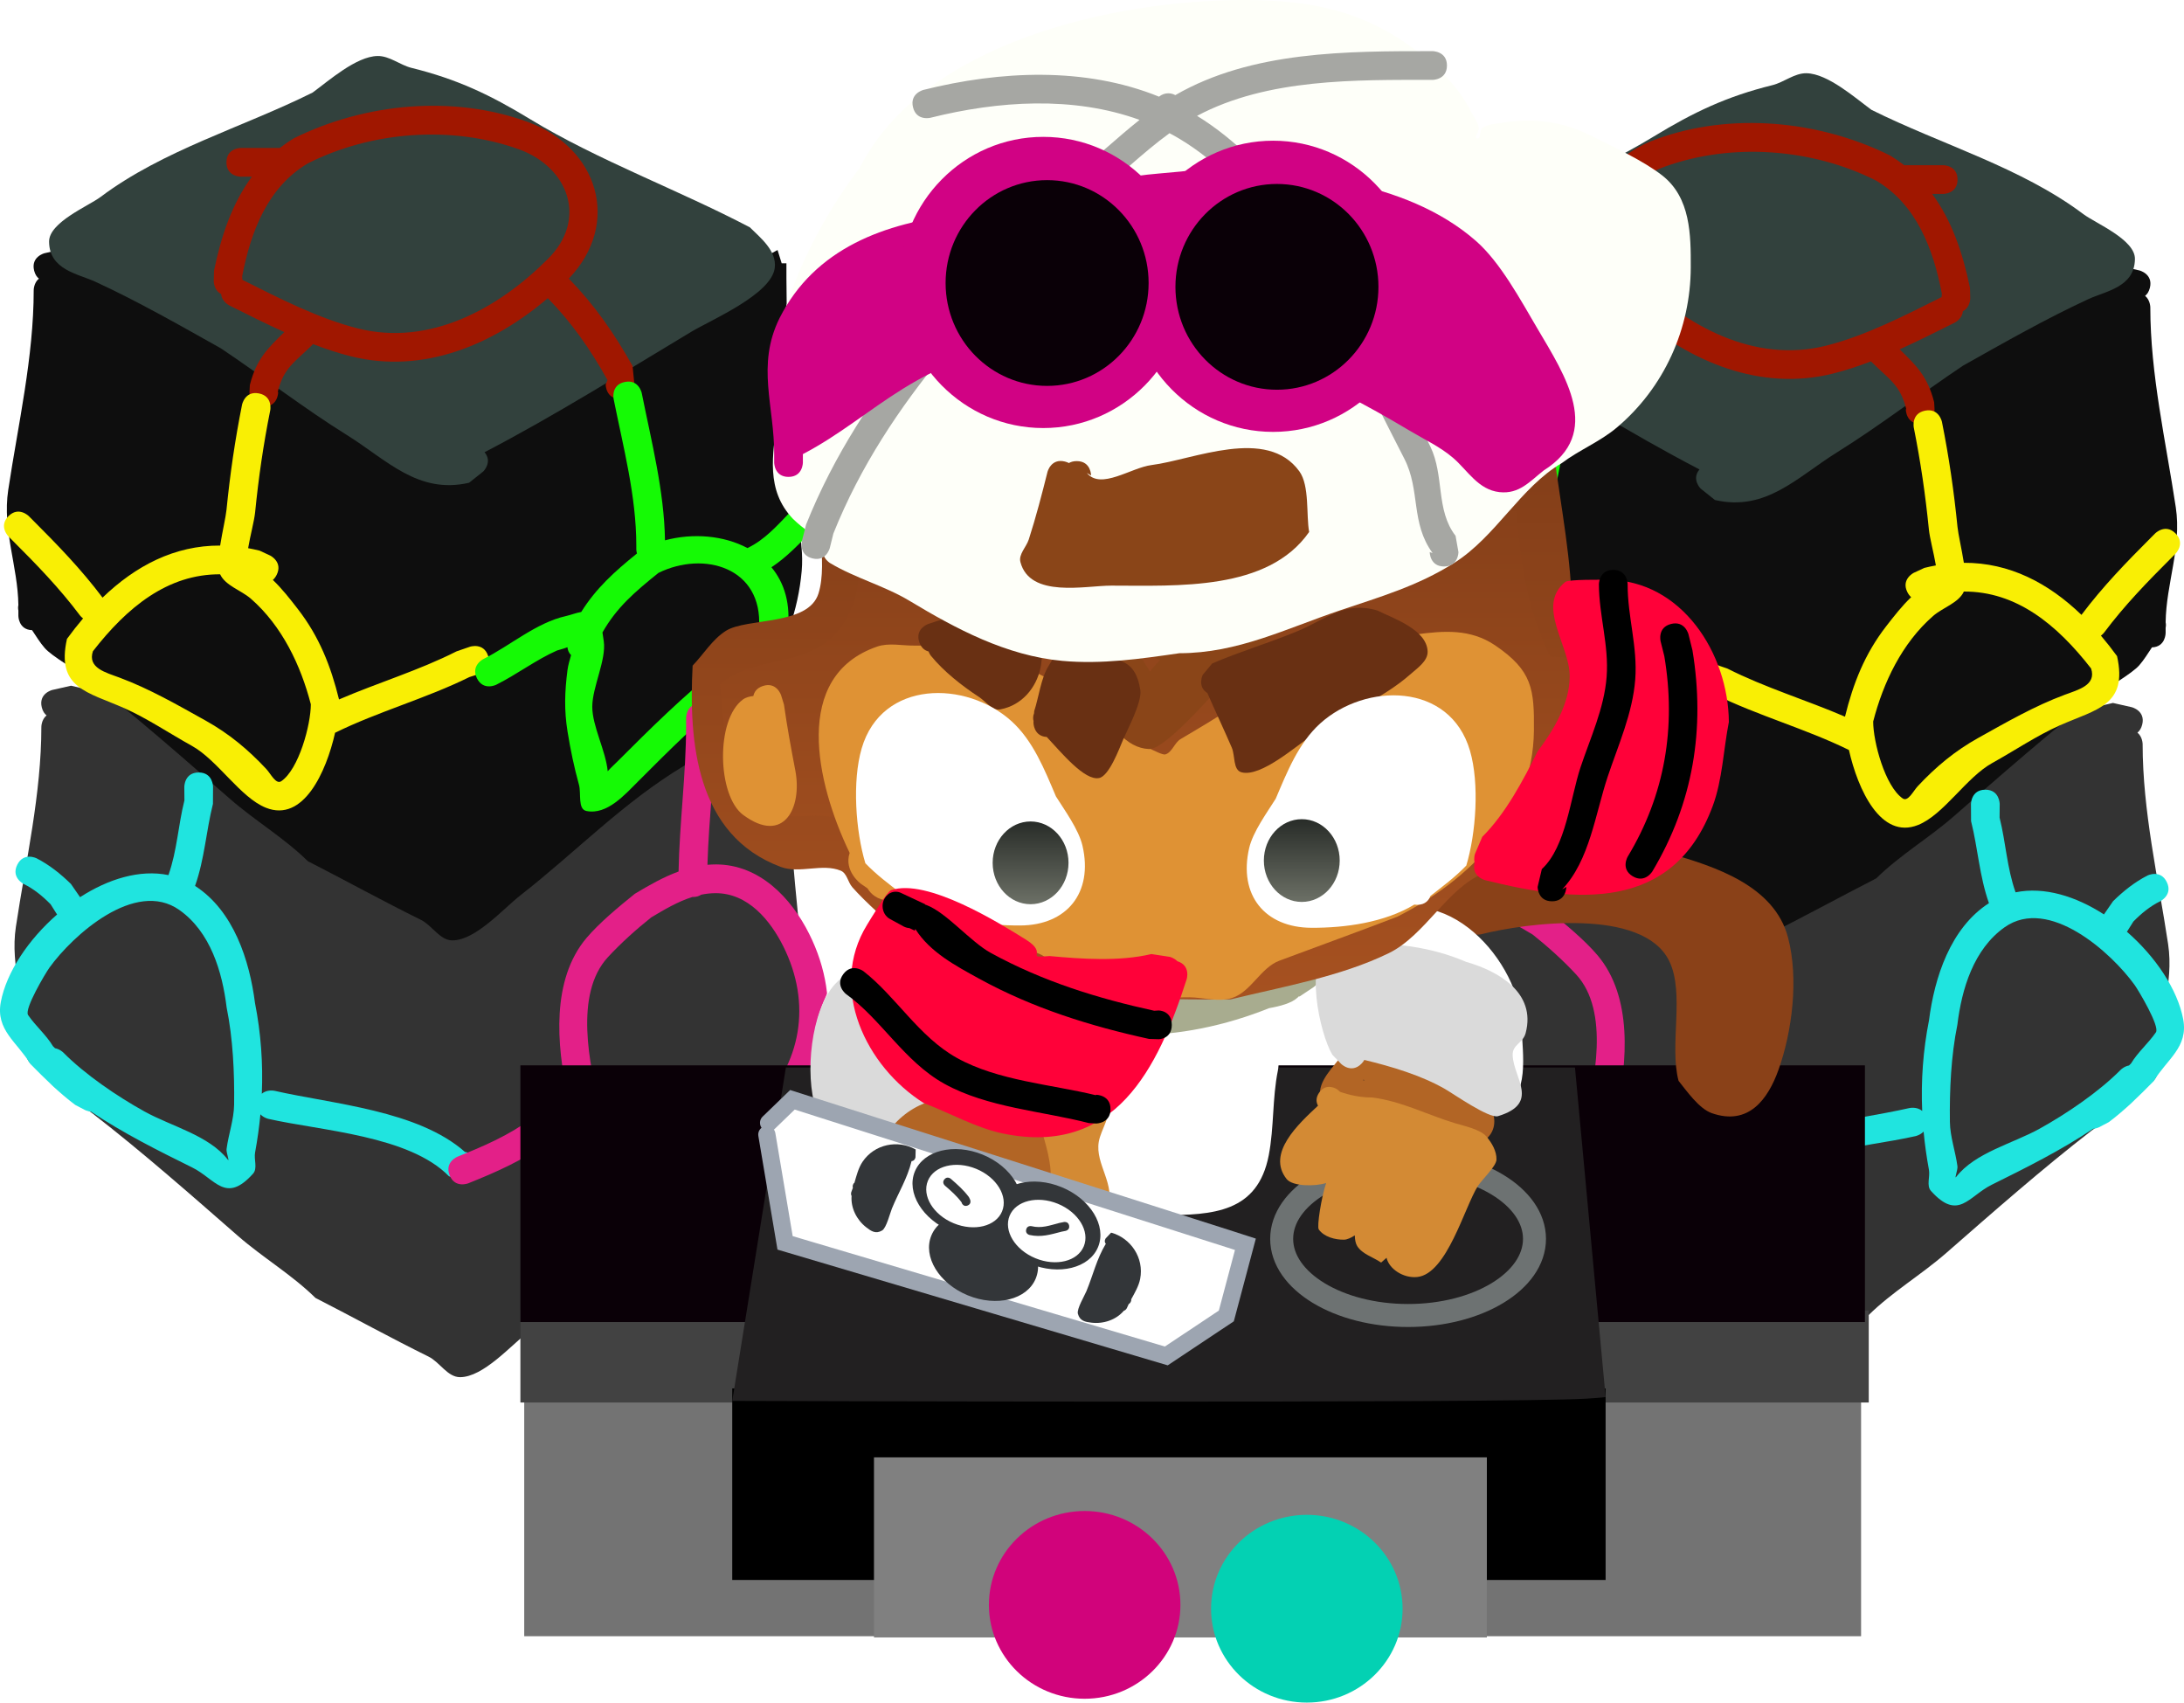
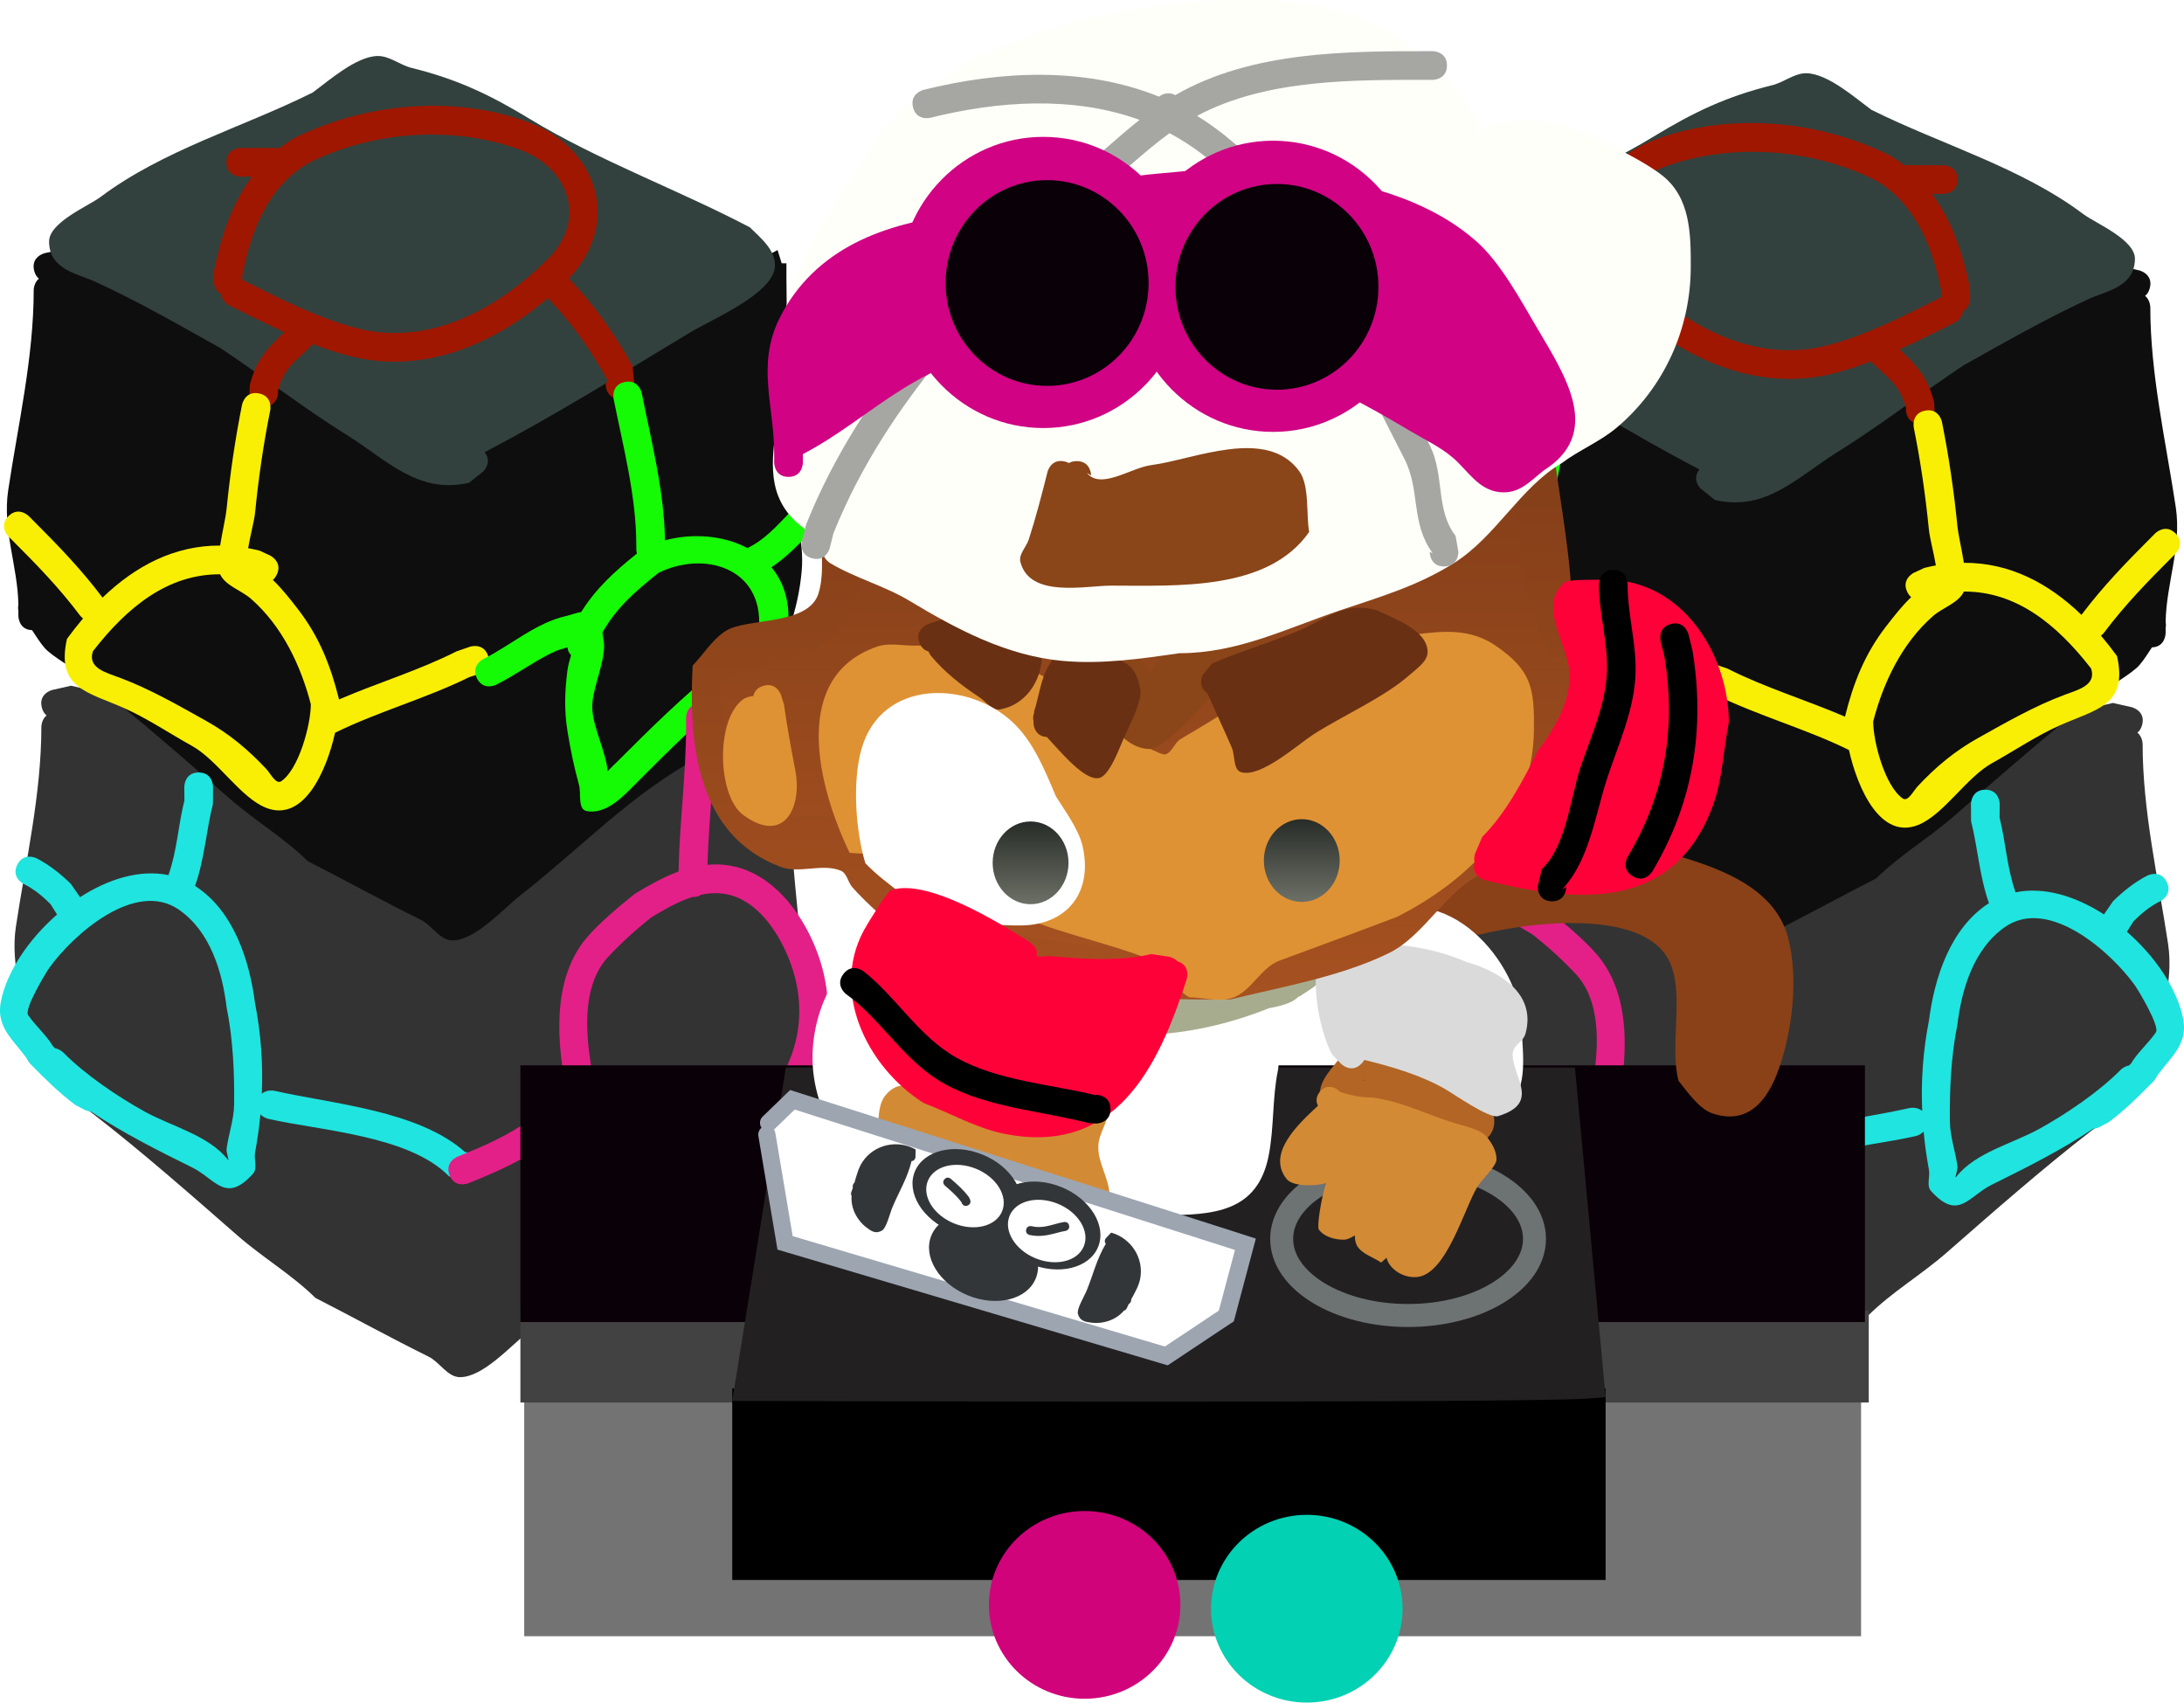
<svg xmlns="http://www.w3.org/2000/svg" version="1.1" width="190.051" height="148.127" viewBox="0,0,190.051,148.127">
  <defs>
    <linearGradient x1="234.833" y1="116.857" x2="234.833" y2="199.72" gradientUnits="userSpaceOnUse" id="color-1">
      <stop offset="0" stop-color="#693013" />
      <stop offset="1" stop-color="#a65120" />
    </linearGradient>
    <linearGradient x1="234.273" y1="119.038" x2="234.273" y2="195.469" gradientUnits="userSpaceOnUse" id="color-2">
      <stop offset="0" stop-color="#693013" />
      <stop offset="1" stop-color="#a65120" />
    </linearGradient>
    <linearGradient x1="221.551" y1="184.233" x2="221.551" y2="191.433" gradientUnits="userSpaceOnUse" id="color-3">
      <stop offset="0" stop-color="#282c28" />
      <stop offset="1" stop-color="#6c7066" />
    </linearGradient>
    <linearGradient x1="245.151" y1="184.033" x2="245.151" y2="191.233" gradientUnits="userSpaceOnUse" id="color-4">
      <stop offset="0" stop-color="#282c28" />
      <stop offset="1" stop-color="#6c7066" />
    </linearGradient>
  </defs>
  <g transform="translate(-131.87,-112.764)">
    <g data-paper-data="{&quot;isPaintingLayer&quot;:true}" fill-rule="nonzero" stroke-linejoin="miter" stroke-miterlimit="10" stroke-dasharray="" stroke-dashoffset="0" style="mix-blend-mode: normal">
      <g data-paper-data="{&quot;index&quot;:null}" stroke="none" stroke-width="0.5" stroke-linecap="butt">
        <path d="M318.464,207.088c-0.355,0.526 -0.683,1.076 -1.099,1.552c-0.651,0.745 -2.799,1.956 -3.501,2.499c-4.304,3.332 -8.515,7.039 -12.626,10.631c-2.184,1.909 -4.699,3.381 -6.769,5.416c-3.294,1.685 -6.522,3.468 -9.839,5.104c-0.978,0.483 -1.649,1.788 -2.74,1.789c-2.015,0.002 -4.434,-2.761 -5.92,-3.92c-4.864,-3.796 -8.936,-8.086 -14.264,-11.283c-5.482,-4.16 -9.607,-10.018 -10.216,-16.949c-0.243,-2.764 0.731,-5.471 1.001,-8.192c0.335,-3.369 0.665,-6.855 0.67,-10.261c-0.509,-2.291 -0.341,-4.629 -0.341,-6.97v-1.333h0.413l0.358,-1.155c0.35,0.185 0.703,0.377 1.06,0.574l0.303,-0.303l1,1l-0.023,0.023c2.093,1.2 4.227,2.532 6.146,3.808c4.122,2.74 7.407,6.336 11.885,8.602c1.009,0.51 2.302,2.054 3.395,2.235c2.19,0.362 5.418,0.178 7.56,-0.357c4.015,0.053 8.399,-3.19 11.422,-5.44c1.083,-0.806 2.414,-1.219 3.555,-1.942c1.554,-0.984 2.636,-2.402 4.169,-3.43c3.606,-2.42 7.44,-3.905 11.674,-4.864l1.637,0.371c0,0 1.213,0.303 0.909,1.516c-0.084,0.335 -0.237,0.555 -0.415,0.697c0.453,0.365 0.453,1 0.453,1c0,5.827 1.353,11.652 2.218,17.399c0.522,3.463 -0.841,6.629 -0.884,10.004c0.038,0.167 0.031,0.326 -0.001,0.47v0.46c0,0 0,1.211 -1.192,1.249z" fill="#333333" />
        <path d="M319.131,169.088c-0.355,0.526 -0.683,1.076 -1.099,1.552c-0.651,0.745 -2.799,1.956 -3.501,2.499c-4.304,3.332 -8.515,7.039 -12.626,10.631c-2.184,1.909 -4.699,3.381 -6.769,5.416c-3.294,1.685 -6.522,3.468 -9.839,5.104c-0.978,0.483 -1.649,1.788 -2.74,1.789c-2.015,0.002 -4.434,-2.761 -5.92,-3.92c-4.864,-3.796 -8.936,-8.086 -14.264,-11.283c-5.482,-4.16 -9.607,-10.018 -10.216,-16.949c-0.243,-2.764 0.731,-5.471 1.001,-8.192c0.335,-3.369 0.665,-6.855 0.67,-10.261c-0.509,-2.291 -0.341,-4.629 -0.341,-6.97v-1.333h0.413l0.358,-1.155c0.35,0.185 0.703,0.377 1.06,0.574l0.303,-0.303l1,1l-0.023,0.023c2.093,1.2 4.227,2.532 6.146,3.808c4.122,2.74 7.407,6.336 11.885,8.602c1.009,0.51 2.302,2.054 3.395,2.235c2.19,0.362 5.418,0.178 7.56,-0.357c4.015,0.053 8.399,-3.19 11.422,-5.44c1.083,-0.806 2.414,-1.219 3.555,-1.942c1.554,-0.984 2.636,-2.402 4.169,-3.43c3.606,-2.42 7.44,-3.905 11.674,-4.864l1.637,0.371c0,0 1.213,0.303 0.91,1.516c-0.084,0.335 -0.237,0.555 -0.415,0.697c0.453,0.365 0.453,1 0.453,1c0,5.827 1.353,11.652 2.218,17.399c0.522,3.463 -0.841,6.629 -0.884,10.004c0.038,0.167 0.031,0.326 -0.001,0.47v0.46c0,0 0,1.211 -1.192,1.249z" fill="#0e0e0e" />
        <path d="M266.072,139.303c-0.69,0 -1.25,-0.56 -1.25,-1.25c0,-0.69 0.56,-1.25 1.25,-1.25c0.69,0 1.25,0.56 1.25,1.25c0,0.69 -0.56,1.25 -1.25,1.25z" fill="#32413d" />
        <path d="M261.778,143.134c-1.731,-1.038 -6.97,-3.25 -7.273,-5.548c-0.2,-1.517 1.283,-2.662 2.162,-3.542c6.181,-3.248 13.216,-5.822 19.111,-9.406c3.48,-2.116 6.347,-3.483 10.324,-4.465c1.018,-0.251 1.921,-1.057 2.97,-1.037c1.853,0.035 4.228,2.14 5.65,3.183c6.122,3.046 12.998,4.988 18.452,9.082c1.046,0.785 4.501,2.205 4.478,3.897c-0.034,2.458 -2.516,2.779 -4.05,3.488c-3.72,1.719 -7.332,3.782 -10.903,5.786c-3.698,2.473 -7.179,5.182 -10.969,7.544c-3.473,2.164 -6.183,5.174 -10.627,4.149l-1.247,-0.995c0,0 -0.815,-0.815 -0.097,-1.662c-6.164,-3.209 -12.01,-6.895 -17.979,-10.474z" fill="#32413d" />
        <path d="M300.966,129.636h-0.667c-0.098,0 -0.196,0 -0.295,0c1.722,2.329 2.675,5.173 3.293,8.172l0.024,0.912c0,0 0,0.804 -0.645,1.122c-0.049,0.664 -0.713,0.996 -0.713,0.996c-1.524,0.761 -3.136,1.575 -4.786,2.318c1.435,1.399 2.423,2.334 3,4.594l0.037,0.636c0,0 0,1.25 -1.25,1.25c-1.25,0 -1.25,-1.25 -1.25,-1.25l0.037,-0.03c-0.516,-2.117 -1.503,-2.591 -3.005,-4.086c0,0 -0.024,-0.024 -0.061,-0.069c-1.104,0.424 -2.214,0.791 -3.314,1.065c-6.308,1.573 -12.405,-1.032 -17.121,-5.062c-2.107,2.161 -3.704,4.452 -5.195,7.124l0.159,0.391c0,0 0,1.25 -1.25,1.25c-1.25,0 -1.25,-1.25 -1.25,-1.25l0.159,-1.609c1.588,-2.841 3.307,-5.304 5.547,-7.61c-4.597,-4.812 -2.544,-11.381 3.546,-13.616c6.537,-2.399 14.214,-1.643 20.372,1.406c0.437,0.265 0.848,0.548 1.235,0.848c0.037,-0.003 0.058,-0.003 0.058,-0.003c0.889,0 2.444,0 3.333,0c0,0 1.25,0 1.25,1.25c0,1.25 -1.25,1.25 -1.25,1.25zM300.847,138.298c-0.743,-3.859 -2.195,-7.731 -5.709,-9.816c-5.517,-2.793 -12.505,-3.337 -18.366,-1.23c-4.345,1.562 -6.023,6.136 -2.482,9.584c4.274,4.275 10.237,7.57 16.481,6.004c3.433,-0.861 6.922,-2.659 10.058,-4.229z" fill="#a01700" />
        <path d="M321.183,160.937l-0.333,0.333c-2.112,2.112 -4.09,4.141 -5.884,6.533c0,0 -0.099,0.132 -0.273,0.264c0.484,0.569 0.951,1.165 1.402,1.782c0.958,4.299 -1.797,4.611 -4.984,6.025c-1.997,0.886 -3.961,2.213 -5.877,3.274c-2.265,1.254 -4.218,4.501 -6.456,5.392c-3.252,1.295 -5.241,-3.095 -6.015,-6.525c-3.743,-1.844 -7.924,-2.984 -11.689,-4.845l-0.836,-0.266c0,0 -1.186,-0.395 -0.791,-1.581c0.395,-1.186 1.581,-0.791 1.581,-0.791l1.164,0.401c3.275,1.66 6.862,2.733 10.228,4.184c0.716,-2.901 1.713,-5.45 3.579,-7.859c0.683,-0.881 1.375,-1.771 2.18,-2.54c-0.122,-0.105 -0.235,-0.248 -0.332,-0.441c-0.559,-1.118 0.559,-1.677 0.559,-1.677l0.923,-0.428c0.337,-0.084 0.671,-0.156 1.001,-0.216c-0.185,-1.093 -0.534,-2.377 -0.61,-3.135c-0.302,-3.02 -0.713,-5.861 -1.313,-8.858c0,0 -0.245,-1.226 0.981,-1.471c1.226,-0.245 1.471,0.981 1.471,0.981c0.617,3.086 1.042,6.032 1.353,9.142c0.063,0.631 0.363,1.914 0.553,3.113c3.977,-0.017 7.366,1.768 10.234,4.53c1.856,-2.468 3.902,-4.575 6.083,-6.757l0.333,-0.333c0,0 0.884,-0.884 1.768,0c0.884,0.884 0,1.768 0,1.768zM300.085,166.358c-2.705,2.362 -4.335,5.784 -5.212,9.181c0,1.77 1.038,5.642 2.571,6.692c0.463,0.317 0.921,-0.653 1.304,-1.062c1.586,-1.697 3.243,-3.076 5.282,-4.212c2.461,-1.372 4.888,-2.77 7.501,-3.743c1.187,-0.442 2.789,-0.836 2.305,-2.29c-2.982,-3.835 -6.509,-6.717 -11.07,-6.694c-0.467,1.001 -1.829,1.384 -2.682,2.129z" fill="#f9ef04" />
        <path d="M256.859,161.935c0,0 0.006,0.003 0.018,0.009c2.072,-1.102 4.745,-1.324 7.177,-0.673c0.073,-4.311 1.176,-8.571 2.02,-12.797c0,0 0.245,-1.226 1.471,-0.981c1.226,0.245 0.981,1.471 0.981,1.471c-0.841,4.205 -1.976,8.463 -1.976,12.755v0.333c0,0 0,0.159 -0.057,0.363c1.974,1.594 3.566,3.037 4.85,5.088c0.448,0.078 0.918,0.265 1.341,0.359c2.579,0.578 4.838,2.57 7.174,3.738c0,0 1.118,0.559 0.559,1.677c-0.559,1.118 -1.677,0.559 -1.677,0.559c-1.817,-0.908 -3.45,-2.165 -5.286,-2.978c-0.097,-0.043 -0.504,-0.128 -0.912,-0.285c-0.022,0.225 -0.103,0.477 -0.315,0.686c0.12,0.432 0.256,0.862 0.313,1.306c0.24,1.876 0.298,3.47 -0.008,5.358c-0.255,1.572 -0.569,3.081 -0.992,4.614c-0.21,0.763 0.125,2.126 -0.651,2.283c-1.8,0.363 -3.365,-1.452 -4.474,-2.552c-2.67,-2.67 -5.594,-5.611 -8.548,-7.896c-1.581,-1.222 -4.179,-2.969 -4.473,-5.156c-0.32,-2.379 0.27,-4.246 1.397,-5.602c-1.404,-0.924 -2.471,-2.109 -3.709,-3.346l-0.366,-1.217c0,0 0,-1.25 1.25,-1.25c0.934,0 1.17,0.698 1.23,1.051c1.141,1.175 2.169,2.357 3.662,3.081zM264.626,164.106c-3.923,-1.939 -9.092,-0.498 -8.754,4.781c0.08,1.249 2.698,2.863 3.527,3.511c3.028,2.368 6.043,5.362 8.785,8.104c0.193,0.195 0.542,0.508 0.858,0.86c0.162,-1.775 1.347,-3.924 1.342,-5.623c-0.006,-1.708 -1.23,-4.054 -1,-5.687c0.034,-0.244 0.067,-0.506 0.114,-0.767c-1.235,-2.172 -2.797,-3.512 -4.871,-5.18z" fill="#15fa05" />
        <path d="M305.883,182.72l-0.009,1.181c0.553,2.214 0.629,4.332 1.389,6.497c2.502,-0.515 5.253,0.346 7.692,1.921l0.794,-1.149c0.887,-0.873 1.884,-1.667 2.992,-2.234c0,0 1.118,-0.559 1.677,0.559c0.559,1.118 -0.559,1.677 -0.559,1.677c-0.88,0.426 -1.657,1.068 -2.342,1.766l-0.51,0.809c0,0 -0.02,0.03 -0.058,0.076c2.508,2.182 4.412,5.038 4.901,7.61c0.465,2.449 -1.426,3.492 -2.565,5.39c-1.262,1.278 -2.464,2.482 -3.902,3.564l-0.858,0.451c0,0 -0.224,0.112 -0.521,0.135c-2.796,1.881 -5.891,3.419 -8.813,4.865c-2.027,1.003 -2.902,3.19 -5.289,0.539c-0.412,-0.457 -0.066,-1.233 -0.177,-1.838c-0.204,-1.11 -0.36,-2.218 -0.464,-3.327c-0.289,0.303 -0.685,0.393 -0.685,0.393c-4.562,1.037 -12.267,1.446 -15.726,4.998l-1.217,0.366c0,0 -1.25,0 -1.25,-1.25c0,-0.957 0.732,-1.181 1.076,-1.234c4.112,-3.628 11.478,-4.163 16.564,-5.318c0,0 0.657,-0.149 1.116,0.254c-0.113,-2.626 0.072,-5.255 0.594,-7.902c0.472,-3.687 1.855,-8.019 5.212,-10.177c0.001,-0.001 0.002,-0.001 0.003,-0.002c-0.837,-2.379 -0.95,-4.712 -1.556,-7.135l-0.009,-1.486c0,0 0,-1.25 1.25,-1.25c1.25,0 1.25,1.25 1.25,1.25zM317.314,205.284c0.595,-0.991 1.511,-1.755 2.164,-2.709c0.355,-0.519 -1.524,-3.659 -1.859,-4.124c-2.02,-2.806 -7.458,-7.724 -11.298,-5.021c-2.716,1.913 -3.744,5.393 -4.121,8.49c-0.551,2.709 -0.687,5.676 -0.651,8.443c0.017,1.309 0.486,2.574 0.658,3.871c0.04,0.306 -0.297,1.162 -0.108,0.919c1.655,-2.119 4.912,-2.891 7.254,-4.189c2.374,-1.316 5.16,-3.208 7.062,-5.128c0,0 0.297,-0.297 0.719,-0.374c0.06,-0.059 0.12,-0.118 0.18,-0.178z" fill="#20e4df" />
        <path d="M262.216,176.72v0.665c0.005,4.282 0.575,8.452 0.657,12.703c1.336,0.49 2.595,1.21 3.807,1.939c1.358,1.093 3.092,2.525 4.215,3.856c3.048,3.612 2.604,9.294 1.624,13.695c1.123,0.354 2.488,1.529 3.15,2.012c2.004,1.462 4.13,2.385 6.429,3.303c0,0 1.161,0.464 0.696,1.625c-0.464,1.161 -1.625,0.696 -1.625,0.696c-2.498,-1.001 -4.786,-2.018 -6.973,-3.603c-0.693,-0.503 -1.154,-1.771 -1.98,-1.664l0.001,0.107c0,0 0,1.169 -1.13,1.246c-0.087,0.139 -0.184,0.266 -0.301,0.365c-1.623,1.375 -4.445,2.763 -6.532,3.272c-4.225,1.032 -6.836,-2.097 -9.773,-4.272c-4.765,-4.765 -5.982,-11.161 -2.966,-17.17c1.559,-3.105 4.305,-6.01 8.088,-6.024c0.255,-0.001 0.507,0.01 0.757,0.033c-0.116,-4.045 -0.64,-8.032 -0.644,-12.115v-0.668c0,0 0,-1.25 1.25,-1.25c1.25,0 1.25,1.25 1.25,1.25zM260.901,192.101c-0.404,-0.083 -0.817,-0.13 -1.239,-0.132c-2.834,-0.015 -4.781,2.371 -5.912,4.643c-2.469,4.96 -1.608,10.187 2.368,14.163c2.18,1.654 4.356,4.556 7.56,3.728c1.695,-0.438 4.139,-1.571 5.468,-2.728c0.146,-0.127 0.346,-0.331 0.574,-0.567l0.004,-0.642c0.881,-3.606 2.251,-9.81 -0.688,-13.01c-1.103,-1.201 -2.494,-2.452 -3.785,-3.478c-1.123,-0.672 -2.309,-1.376 -3.581,-1.777c-0.013,0 -0.026,0 -0.039,0c-0.318,0 -0.555,-0.081 -0.732,-0.201z" fill="#e32088" />
      </g>
      <g stroke="none" stroke-width="0.5" stroke-linecap="butt">
        <path d="M134.136,204.339v-0.46c-0.032,-0.143 -0.039,-0.302 -0.001,-0.47c-0.044,-3.375 -1.406,-6.542 -0.884,-10.004c0.866,-5.747 2.218,-11.572 2.218,-17.399c0,0 0,-0.635 0.453,-1c-0.178,-0.142 -0.332,-0.361 -0.415,-0.697c-0.303,-1.213 0.91,-1.516 0.91,-1.516l1.637,-0.371c4.234,0.959 8.068,2.444 11.674,4.864c1.533,1.029 2.615,2.446 4.169,3.43c1.141,0.722 2.472,1.136 3.555,1.942c3.023,2.25 7.407,5.493 11.422,5.44c2.142,0.535 5.371,0.72 7.56,0.357c1.093,-0.181 2.386,-1.724 3.395,-2.235c4.478,-2.266 7.764,-5.861 11.885,-8.602c1.919,-1.276 4.053,-2.608 6.146,-3.808l-0.023,-0.023l1,-1l0.303,0.303c0.356,-0.197 0.71,-0.388 1.06,-0.574l0.358,1.155h0.413v1.333c0,2.341 0.168,4.679 -0.341,6.97c0.005,3.406 0.335,6.891 0.67,10.261c0.27,2.72 1.244,5.428 1.001,8.192c-0.609,6.931 -4.734,12.788 -10.216,16.949c-5.328,3.197 -9.4,7.487 -14.264,11.283c-1.486,1.16 -3.905,3.923 -5.92,3.92c-1.091,-0.001 -1.761,-1.307 -2.74,-1.789c-3.317,-1.636 -6.544,-3.419 -9.839,-5.104c-2.07,-2.035 -4.585,-3.507 -6.769,-5.416c-4.111,-3.592 -8.321,-7.3 -12.626,-10.631c-0.701,-0.543 -2.849,-1.754 -3.501,-2.499c-0.416,-0.476 -0.743,-1.026 -1.099,-1.552c-1.192,-0.038 -1.192,-1.249 -1.192,-1.249z" fill="#333333" />
        <path d="M133.47,166.339v-0.46c-0.032,-0.143 -0.039,-0.302 -0.001,-0.47c-0.044,-3.375 -1.406,-6.542 -0.884,-10.004c0.866,-5.747 2.218,-11.572 2.218,-17.399c0,0 0,-0.635 0.453,-1c-0.178,-0.142 -0.332,-0.361 -0.415,-0.697c-0.303,-1.213 0.909,-1.516 0.909,-1.516l1.637,-0.371c4.234,0.959 8.068,2.444 11.674,4.864c1.533,1.029 2.615,2.446 4.169,3.43c1.141,0.722 2.472,1.136 3.555,1.942c3.023,2.25 7.407,5.493 11.422,5.44c2.142,0.535 5.371,0.72 7.56,0.357c1.093,-0.181 2.386,-1.724 3.395,-2.235c4.478,-2.266 7.764,-5.861 11.885,-8.602c1.919,-1.276 4.053,-2.608 6.146,-3.808l-0.023,-0.023l1,-1l0.303,0.303c0.356,-0.197 0.71,-0.388 1.06,-0.574l0.358,1.155h0.413v1.333c0,2.341 0.168,4.679 -0.341,6.97c0.005,3.406 0.335,6.891 0.67,10.261c0.27,2.72 1.244,5.428 1.001,8.192c-0.609,6.931 -4.734,12.788 -10.216,16.949c-5.328,3.197 -9.4,7.487 -14.264,11.283c-1.486,1.16 -3.905,3.923 -5.92,3.92c-1.091,-0.001 -1.761,-1.307 -2.74,-1.789c-3.317,-1.636 -6.544,-3.419 -9.839,-5.104c-2.07,-2.035 -4.585,-3.507 -6.769,-5.416c-4.111,-3.592 -8.321,-7.3 -12.626,-10.631c-0.701,-0.543 -2.849,-1.754 -3.501,-2.499c-0.416,-0.476 -0.743,-1.026 -1.099,-1.552c-1.192,-0.038 -1.192,-1.249 -1.192,-1.249z" fill="#0e0e0e" />
        <path d="M186.47,136.553c0,-0.69 0.56,-1.25 1.25,-1.25c0.69,0 1.25,0.56 1.25,1.25c0,0.69 -0.56,1.25 -1.25,1.25c-0.69,0 -1.25,-0.56 -1.25,-1.25z" fill="#32413d" />
        <path d="M174.034,152.108c0.717,0.847 -0.098,1.662 -0.098,1.662l-1.247,0.995c-4.444,1.024 -7.154,-1.985 -10.627,-4.149c-3.79,-2.362 -7.271,-5.071 -10.969,-7.544c-3.572,-2.005 -7.183,-4.067 -10.903,-5.786c-1.535,-0.709 -4.017,-1.03 -4.05,-3.488c-0.023,-1.692 3.432,-3.111 4.478,-3.897c5.454,-4.094 12.33,-6.036 18.452,-9.082c1.423,-1.042 3.797,-3.147 5.65,-3.183c1.048,-0.02 1.952,0.786 2.97,1.037c3.978,0.982 6.844,2.349 10.324,4.465c5.895,3.584 12.93,6.158 19.111,9.406c0.879,0.88 2.362,2.025 2.162,3.542c-0.303,2.297 -5.543,4.51 -7.273,5.548c-5.969,3.579 -11.815,7.265 -17.979,10.474z" fill="#32413d" />
        <path d="M151.576,126.886c0,-1.25 1.25,-1.25 1.25,-1.25c0.889,0 2.444,0 3.333,0c0,0 0.021,0 0.058,0.003c0.387,-0.3 0.798,-0.584 1.235,-0.848c6.158,-3.049 13.835,-3.805 20.372,-1.406c6.091,2.236 8.143,8.804 3.546,13.616c2.24,2.305 3.959,4.768 5.547,7.61l0.159,1.609c0,0 0,1.25 -1.25,1.25c-1.25,0 -1.25,-1.25 -1.25,-1.25l0.159,-0.391c-1.491,-2.673 -3.087,-4.964 -5.195,-7.124c-4.717,4.029 -10.813,6.634 -17.121,5.062c-1.101,-0.274 -2.21,-0.641 -3.314,-1.065c-0.037,0.045 -0.061,0.069 -0.061,0.069c-1.502,1.495 -2.489,1.969 -3.005,4.086l0.037,0.03c0,0 0,1.25 -1.25,1.25c-1.25,0 -1.25,-1.25 -1.25,-1.25l0.037,-0.636c0.577,-2.26 1.565,-3.195 3,-4.594c-1.65,-0.744 -3.261,-1.557 -4.786,-2.318c0,0 -0.664,-0.332 -0.713,-0.996c-0.645,-0.318 -0.645,-1.122 -0.645,-1.122l0.024,-0.912c0.618,-2.998 1.571,-5.843 3.293,-8.172c-0.098,0 -0.196,0 -0.295,0h-0.667c0,0 -1.25,0 -1.25,-1.25zM152.963,137.111c3.135,1.57 6.624,3.368 10.058,4.229c6.245,1.566 12.207,-1.73 16.481,-6.004c3.54,-3.447 1.863,-8.021 -2.482,-9.584c-5.86,-2.107 -12.849,-1.563 -18.366,1.23c-3.514,2.085 -4.966,5.957 -5.709,9.816z" fill="#a01700" />
        <path d="M132.609,157.669c0.884,-0.884 1.768,0 1.768,0l0.333,0.333c2.182,2.182 4.227,4.289 6.083,6.757c2.869,-2.761 6.257,-4.546 10.234,-4.53c0.19,-1.199 0.49,-2.482 0.553,-3.113c0.311,-3.11 0.737,-6.056 1.353,-9.142c0,0 0.245,-1.226 1.471,-0.981c1.226,0.245 0.981,1.471 0.981,1.471c-0.6,2.997 -1.011,5.838 -1.313,8.858c-0.076,0.758 -0.425,2.043 -0.61,3.135c0.33,0.06 0.663,0.132 1.001,0.216l0.923,0.428c0,0 1.118,0.559 0.559,1.677c-0.097,0.193 -0.21,0.337 -0.332,0.441c0.806,0.77 1.498,1.659 2.18,2.54c1.866,2.409 2.863,4.958 3.579,7.859c3.367,-1.452 6.954,-2.524 10.228,-4.184l1.164,-0.401c0,0 1.186,-0.395 1.581,0.791c0.395,1.186 -0.791,1.581 -0.791,1.581l-0.836,0.266c-3.765,1.861 -7.946,3.001 -11.689,4.845c-0.774,3.43 -2.763,7.82 -6.015,6.525c-2.239,-0.891 -4.192,-4.138 -6.456,-5.392c-1.916,-1.061 -3.88,-2.388 -5.877,-3.274c-3.187,-1.414 -5.942,-1.726 -4.984,-6.025c0.451,-0.617 0.918,-1.213 1.402,-1.782c-0.174,-0.132 -0.273,-0.264 -0.273,-0.264c-1.794,-2.392 -3.772,-4.421 -5.884,-6.533l-0.333,-0.333c0,0 -0.884,-0.884 0,-1.768zM151.025,162.729c-4.561,-0.023 -8.088,2.859 -11.07,6.694c-0.484,1.455 1.118,1.848 2.305,2.29c2.613,0.973 5.04,2.372 7.501,3.743c2.039,1.136 3.696,2.515 5.282,4.212c0.383,0.41 0.842,1.379 1.304,1.062c1.533,-1.05 2.571,-4.922 2.571,-6.692c-0.877,-3.397 -2.507,-6.819 -5.212,-9.181c-0.853,-0.745 -2.215,-1.129 -2.682,-2.129z" fill="#f9ef04" />
        <path d="M200.596,157.354c0.06,-0.353 0.296,-1.051 1.23,-1.051c1.25,0 1.25,1.25 1.25,1.25l-0.366,1.217c-1.237,1.237 -2.305,2.422 -3.709,3.346c1.127,1.357 1.717,3.223 1.397,5.602c-0.294,2.187 -2.893,3.933 -4.473,5.156c-2.954,2.284 -5.878,5.226 -8.548,7.896c-1.108,1.1 -2.674,2.915 -4.474,2.552c-0.776,-0.157 -0.44,-1.52 -0.651,-2.283c-0.423,-1.533 -0.738,-3.042 -0.992,-4.614c-0.306,-1.888 -0.248,-3.482 -0.008,-5.358c0.057,-0.444 0.193,-0.874 0.313,-1.306c-0.212,-0.209 -0.293,-0.461 -0.315,-0.686c-0.408,0.157 -0.815,0.242 -0.912,0.285c-1.836,0.813 -3.469,2.069 -5.286,2.978c0,0 -1.118,0.559 -1.677,-0.559c-0.559,-1.118 0.559,-1.677 0.559,-1.677c2.337,-1.168 4.596,-3.16 7.174,-3.738c0.423,-0.095 0.894,-0.282 1.341,-0.359c1.285,-2.051 2.876,-3.494 4.85,-5.088c-0.057,-0.205 -0.057,-0.363 -0.057,-0.363v-0.333c0,-4.292 -1.134,-8.55 -1.976,-12.755c0,0 -0.245,-1.226 0.981,-1.471c1.226,-0.245 1.471,0.981 1.471,0.981c0.845,4.226 1.948,8.486 2.02,12.797c2.432,-0.652 5.105,-0.429 7.177,0.673c0.011,-0.006 0.018,-0.009 0.018,-0.009c1.493,-0.723 2.522,-1.906 3.662,-3.081zM184.296,167.786c0.046,0.261 0.079,0.523 0.114,0.767c0.23,1.632 -0.995,3.979 -1,5.687c-0.006,1.699 1.18,3.847 1.342,5.623c0.316,-0.352 0.665,-0.665 0.858,-0.86c2.742,-2.742 5.757,-5.736 8.785,-8.104c0.829,-0.648 3.447,-2.262 3.527,-3.511c0.338,-5.279 -4.831,-6.721 -8.754,-4.781c-2.073,1.668 -3.636,3.008 -4.871,5.18z" fill="#15fa05" />
        <path d="M149.159,179.97c1.25,0 1.25,1.25 1.25,1.25l-0.009,1.486c-0.606,2.422 -0.719,4.756 -1.556,7.135c0.001,0.001 0.002,0.001 0.003,0.002c3.357,2.157 4.741,6.49 5.212,10.177c0.521,2.647 0.706,5.276 0.594,7.902c0.459,-0.403 1.116,-0.254 1.116,-0.254c5.086,1.156 12.452,1.691 16.564,5.318c0.344,0.053 1.076,0.277 1.076,1.234c0,1.25 -1.25,1.25 -1.25,1.25l-1.217,-0.366c-3.46,-3.553 -11.165,-3.962 -15.726,-4.998c0,0 -0.396,-0.09 -0.685,-0.393c-0.104,1.108 -0.26,2.217 -0.464,3.327c-0.111,0.605 0.234,1.38 -0.177,1.838c-2.387,2.651 -3.262,0.464 -5.289,-0.539c-2.922,-1.445 -6.016,-2.984 -8.813,-4.865c-0.297,-0.024 -0.521,-0.135 -0.521,-0.135l-0.858,-0.451c-1.437,-1.082 -2.64,-2.286 -3.902,-3.564c-1.139,-1.898 -3.03,-2.94 -2.565,-5.39c0.488,-2.572 2.393,-5.428 4.901,-7.61c-0.038,-0.046 -0.058,-0.076 -0.058,-0.076l-0.51,-0.809c-0.685,-0.698 -1.462,-1.34 -2.342,-1.766c0,0 -1.118,-0.559 -0.559,-1.677c0.559,-1.118 1.677,-0.559 1.677,-0.559c1.108,0.567 2.105,1.361 2.992,2.234l0.794,1.149c2.439,-1.575 5.19,-2.436 7.692,-1.921c0.76,-2.166 0.836,-4.284 1.389,-6.497l-0.009,-1.181c0,0 0,-1.25 1.25,-1.25zM136.658,203.961c0.422,0.078 0.719,0.374 0.719,0.374c1.902,1.92 4.687,3.811 7.062,5.128c2.342,1.298 5.599,2.07 7.254,4.189c0.19,0.243 -0.148,-0.613 -0.108,-0.919c0.171,-1.298 0.64,-2.562 0.658,-3.871c0.037,-2.766 -0.1,-5.734 -0.651,-8.443c-0.377,-3.097 -1.405,-6.577 -4.121,-8.49c-3.839,-2.703 -9.277,2.215 -11.298,5.021c-0.335,0.465 -2.214,3.605 -1.859,4.124c0.653,0.954 1.569,1.718 2.164,2.709c0.06,0.059 0.12,0.119 0.18,0.178z" fill="#20e4df" />
        <path d="M192.826,173.97c1.25,0 1.25,1.25 1.25,1.25v0.668c-0.004,4.083 -0.527,8.07 -0.644,12.115c0.249,-0.022 0.502,-0.033 0.757,-0.033c3.784,0.014 6.529,2.919 8.088,6.024c3.017,6.009 1.8,12.405 -2.966,17.17c-2.937,2.176 -5.547,5.304 -9.773,4.272c-2.087,-0.51 -4.909,-1.898 -6.532,-3.272c-0.117,-0.099 -0.214,-0.226 -0.301,-0.365c-1.13,-0.077 -1.13,-1.246 -1.13,-1.246l0.001,-0.107c-0.827,-0.107 -1.287,1.162 -1.98,1.664c-2.187,1.586 -4.475,2.603 -6.973,3.603c0,0 -1.161,0.464 -1.625,-0.696c-0.464,-1.161 0.696,-1.625 0.696,-1.625c2.299,-0.918 4.425,-1.841 6.429,-3.303c0.662,-0.483 2.027,-1.658 3.15,-2.012c-0.98,-4.401 -1.424,-10.083 1.624,-13.695c1.122,-1.33 2.857,-2.763 4.215,-3.856c1.212,-0.729 2.471,-1.449 3.807,-1.939c0.082,-4.25 0.652,-8.42 0.657,-12.703v-0.665c0,0 0,-1.25 1.25,-1.25zM192.159,190.803c-0.013,0 -0.026,-0 -0.039,-0c-1.272,0.401 -2.458,1.105 -3.581,1.777c-1.292,1.026 -2.682,2.277 -3.785,3.478c-2.939,3.2 -1.569,9.404 -0.688,13.01l0.004,0.642c0.228,0.236 0.429,0.44 0.574,0.567c1.329,1.157 3.773,2.29 5.468,2.728c3.204,0.828 5.38,-2.074 7.56,-3.728c3.976,-3.976 4.837,-9.204 2.368,-14.163c-1.131,-2.271 -3.077,-4.658 -5.912,-4.643c-0.422,0.002 -0.835,0.05 -1.239,0.132c-0.177,0.121 -0.414,0.201 -0.732,0.201z" fill="#e32088" />
      </g>
      <path d="M177.488,255.117v-22.333h116.333v22.333z" fill="#737373" stroke="none" stroke-width="0" stroke-linecap="butt" />
      <path d="M177.155,234.784v-8h117.333v8z" fill="#424242" stroke="none" stroke-width="0" stroke-linecap="butt" />
      <path d="M177.155,227.784v-22.333h117v22.333z" fill="#0a0007" stroke="none" stroke-width="0" stroke-linecap="butt" />
      <path d="M195.59,250.224v-16.667h76v16.667z" fill="#000000" stroke="none" stroke-width="0" stroke-linecap="butt" />
      <path d="M195.59,234.643l4.667,-29h68.667l2.667,28.667c0,0 -0.355,0.06 -1.678,0.139c-7.278,0.43 -74.322,0.195 -74.322,0.195z" fill="#222021" stroke="none" stroke-width="0" stroke-linecap="butt" />
      <path d="M259.637,193.819l-1.367,-0.21c-0.487,-0.546 -1.391,-0.91 -1.461,-1.638c-0.177,-1.823 3.536,-4.19 4.869,-4.849c4.021,-1.987 11.484,-1.434 15.543,-0.083c3.911,1.12 9.054,2.792 10.239,7.276c0.942,3.561 0.375,8.17 -0.83,11.536c-0.912,2.548 -2.599,4.883 -5.804,3.758c-1.119,-0.393 -2.196,-1.955 -2.889,-2.809c-0.818,-3.13 0.559,-7.602 -0.808,-10.417c-2.281,-4.696 -12.477,-3.314 -16.374,-2.337c0,0 -0.65,0.163 -1.117,-0.226z" fill="#8a4118" stroke="none" stroke-width="0.5" stroke-linecap="butt" />
      <path d="M208.623,192.896c0.065,-0.28 0.248,-0.57 0.669,-0.781c1.118,-0.559 1.677,0.559 1.677,0.559l0.058,0.279c0.023,0.049 0.042,0.098 0.056,0.147c1.914,1.616 4.588,2.963 6.985,3.755c6.651,2.512 14.991,2.716 21.856,0.972c1.811,-0.46 3.519,-1.941 5.194,-2.724c2.054,-0.961 4.305,-1.191 6.275,-2.332c6.029,-3.853 12.856,3.568 12.907,9.463c0.018,2.054 0.787,6.057 -1.886,6.996c-2.127,0.747 -3.427,-1.733 -4.698,-2.584c-1.289,-0.863 -3.279,-1.435 -4.79,-1.804c-2.226,-0.658 -3.517,0.263 -5.741,0.241c-0.824,-0.008 -2.699,-1.324 -3.546,-0.946c-0.563,0.251 -0.445,1.155 -0.567,1.759c-0.495,2.44 -0.324,4.935 -0.796,7.381c-0.963,4.987 -4.863,5.203 -9.226,5.208c-2.682,0 -6.038,0.215 -8.457,-1.187c-1.842,-1.067 -2.981,-3.717 -3.708,-5.61c-0.527,-1.374 -0.725,-3.749 -2.235,-4.556c-0.873,-0.467 -3.011,-0.243 -4,-0.247c-0.877,-0.003 -1.776,0.061 -2.609,0.337c-1.395,0.463 -1.954,0.945 -2.977,1.944c-0.648,1.296 -0.496,4.349 -2.649,4.519c-0.862,0.068 -1.238,-1.226 -1.711,-1.95c-1.503,-2.303 -2.296,-5.054 -2.101,-7.788c0.329,-4.627 2.878,-7.865 6.019,-11.049z" fill="#ffffff" stroke="none" stroke-width="0.5" stroke-linecap="butt" />
      <path d="M242.298,200.479c-7.439,2.984 -16.668,3.647 -23.357,-1.308c-0.136,-0.064 -0.368,-0.198 -0.539,-0.423c-0.207,-0.202 -0.78,-0.881 -0.128,-1.696c0.781,-0.976 1.757,-0.195 1.757,-0.195c0.038,0.03 0.076,0.061 0.114,0.091l0.249,0.083c1.888,0.546 3.542,1.611 5.486,1.973c3.534,0.659 8.226,0.47 11.741,-0.2c1.38,-0.263 3.577,-1.267 5.163,-1.254c0.307,-0.142 0.61,-0.287 0.907,-0.436l1.177,-0.589c0.174,-0.091 0.372,-0.143 0.582,-0.143c0.69,0 1.25,0.56 1.25,1.25c0,0.441 -0.228,0.828 -0.573,1.051l-1.184,0.789l-0.028,-0.042c-0.046,0.047 -0.093,0.092 -0.141,0.136c-0.518,0.473 -1.482,0.735 -2.477,0.912z" fill="#a8ac8f" stroke="none" stroke-width="0.5" stroke-linecap="butt" />
      <path d="M210.073,215.535c-0.069,0.009 -0.143,0.014 -0.222,0.014c-1.25,0 -1.25,-1.25 -1.25,-1.25l0.013,-0.623c-0.2,-1.421 -0.685,-4.36 0.265,-5.563c1.588,-2.01 3.502,-0.167 5.172,0.152c0.777,0.148 1.502,-0.622 2.292,-0.612c0.604,0.008 1.08,0.663 1.684,0.669c0.769,0.008 0.57,-1.433 0.94,-2.108c0.739,-0.32 1.411,-0.945 2.216,-0.959c0.544,-0.01 0.859,0.695 1.365,0.896c1.55,0.616 4.808,0.756 5.645,2.637c0.459,1.031 -0.514,2.199 -0.707,3.31c-0.341,1.968 1.535,3.737 0.746,5.814c-0.339,0.891 -2.958,3.039 -3.856,1.772c0.111,0.471 0.183,1.035 0.031,1.292c-0.446,0.753 -1.103,1.55 -1.955,1.756c-1.077,0.261 -1.638,0.227 -1.906,0.036c-0.274,0.34 -0.564,0.659 -0.945,0.853c-4.456,2.259 -7.516,-4.679 -9.527,-8.087z" fill="#d38a34" stroke="none" stroke-width="0.5" stroke-linecap="butt" />
-       <path d="M204.779,212.147c-0.689,-0.589 -0.247,-1.473 -0.247,-1.473l0.4,-0.8c2.261,-4.518 5.679,-5.524 10.518,-5.475c1.444,0.464 3.657,0.638 4.744,1.815c1.319,1.429 3.256,6.994 3.101,8.914c-0.083,1.028 0.005,2.36 -0.816,2.985c-2.032,1.545 -1.92,-0.828 -3.183,-0.854c-0.892,-0.019 -0.678,1.966 -1.542,2.187c-0.735,0.188 -1.386,-0.622 -2.042,-1.003c-0.594,-0.345 -1.95,-1.903 -1.578,-1.325c0.513,0.797 0.606,1.551 0.511,2.316h0.055v1.4c0,0.69 -0.56,1.25 -1.25,1.25c-0.299,0 -0.574,-0.105 -0.789,-0.28l-0.992,-0.794l0.041,-0.052l-0.182,-0.08c-1.89,-2.8 -4.341,-5.229 -6.455,-7.864c0,0 -0.309,-0.386 -0.295,-0.866z" fill="#b26525" stroke="none" stroke-width="0.5" stroke-linecap="butt" />
      <path d="M249.536,204.592l0.91,-0.545c0.828,0.276 1.656,0.553 2.483,0.831c1.33,0.662 2.703,1.194 4.048,1.821c1.238,0.577 4.768,1.715 4.918,3.408c0.192,2.176 -2.513,2.811 -3.904,2.488c-0.468,-0.109 -0.537,-0.847 -0.96,-1.077c-1.657,-0.899 -4.581,-1.825 -6.457,-2.266c-1.459,-0.344 -1.908,2.036 -3.587,-0.562c-0.843,-1.304 0.632,-2.796 1.287,-3.638c0,0 0.529,-0.662 1.261,-0.46zM250.465,206.739c0.061,0.001 0.121,0.004 0.179,0.008c-0.043,-0.014 -0.085,-0.028 -0.128,-0.042c-0.017,0.012 -0.034,0.023 -0.052,0.034z" fill="#b26525" stroke="none" stroke-width="0.5" stroke-linecap="butt" />
-       <path d="M205.067,213.634l-0.314,-0.404c-0.48,-1.386 -1.445,-2.645 -1.888,-4.002c-0.971,-2.978 -0.447,-8.52 1.664,-10.84c3.412,-3.749 15.15,-4.611 13.823,2.655c0.792,0.324 1.828,0.082 2.49,0.623c1.278,1.045 1.906,6.646 0.984,7.747c-0.547,0.653 -5.309,-1.077 -6.245,-1.132c-3.799,-0.221 -6.22,1.877 -7.703,5.088c0.094,0.35 0.074,0.823 -0.447,1.24c-0.044,0.035 -0.088,0.067 -0.132,0.096c-0.2,0.316 -0.662,0.808 -1.488,0.498c-1.042,-0.391 -0.809,-1.361 -0.745,-1.569z" fill="#dadada" stroke="none" stroke-width="0.5" stroke-linecap="butt" />
      <path d="M250.593,204.979c-0.061,0.111 -0.145,0.225 -0.258,0.338c-0.884,0.884 -1.768,0 -1.768,0l-0.756,-0.791c-1.089,-1.799 -2.533,-8.219 -0.172,-9.783c0.584,-0.387 1.401,0.035 2.101,0.043c3.471,0.038 6.501,0.285 9.73,1.669c2.749,0.781 6.1,2.655 5.161,6.192c-0.239,0.9 -1.182,0.981 -1.13,1.959c0.106,1.996 2.385,4.153 -1.27,5.264c-0.772,0.235 -3.845,-1.917 -4.607,-2.356c-2.049,-1.181 -4.629,-1.956 -7.03,-2.535z" fill="#dadada" stroke="none" stroke-width="0.5" stroke-linecap="butt" />
      <path d="M222.28,138.053c-0.461,0.752 -1.267,1.088 -1.267,1.088c-2.283,0.951 -5.041,1.637 -7.069,3.098c-3.602,2.595 -5.699,8.142 -6,12.385c-0.232,3.273 1.087,8.403 -0.138,11.45c-2.313,5.752 -7.428,3.58 -11.045,6.516c0.432,3.575 0.14,7.306 3.124,9.951c2.281,2.021 4.651,0.281 7.184,1.409c2.316,1.032 4.116,4.536 6.342,5.985c7.231,4.708 16.668,4.75 24.936,4.817c4.018,-1.031 8.444,-1.816 12.231,-3.576c3.343,-1.554 5.059,-5.784 8.563,-7.071c2.53,-0.929 5.699,0.957 7.916,-0.268c2.49,-1.376 3.946,-5.689 4.571,-8.217c0.23,-0.931 0.302,-1.899 0.562,-2.822c0.118,-0.419 0.743,-0.779 0.565,-1.177c-0.466,-1.044 -6.819,-1.316 -6.919,-1.327c-3.592,-7.201 -2.297,-14.632 -4.204,-22.231c-0.993,-3.958 -4.835,-5.647 -5.814,-9.655c-0.714,-2.922 -0.2,-7.458 0.258,-10.441c0.112,-0.729 -1.106,0.981 -1.715,1.396c-1.232,0.838 -5.574,3.598 -6.94,3.029c-3.176,-1.321 -2.637,-5.343 -2.67,-7.758c0.016,-0.703 0.021,-1.407 0.049,-2.11c0.011,-0.271 0.325,-0.734 0.065,-0.81c-0.474,-0.139 -0.939,0.313 -1.423,0.413c-2.276,0.471 -4.554,0.84 -6.66,1.937c-5.76,2.999 -9.591,6.921 -13.021,12.312l0.063,0.048c0,0 -0.414,1.243 -1.543,1.629zM219.226,134.477l0.316,-0.786c4.381,-6.885 10.018,-12.379 17.865,-15.211c2.516,-0.908 7.753,-2.569 10.231,-0.927c2.487,1.648 2.076,4.733 2.113,7.08c-0.01,0.495 0.038,0.996 0.042,1.492c2.726,-2.363 7.218,-4.581 10.233,-1.226c0.959,1.068 0.574,2.817 0.724,4.244c0.271,2.593 -0.562,5.577 -0.065,8.115c0.378,1.928 1.576,2.177 2.7,3.589c1.497,1.881 2.467,3.623 3.086,5.955c0.631,2.378 0.352,3.403 0.661,5.716c0.592,4.441 1.522,9.172 1.535,13.653c2.92,-0.842 7.173,0.531 8.681,3.473c0.613,1.195 -0.073,2.69 -0.235,4.023c-0.533,4.395 -2.21,8.874 -5.173,12.203c-2.244,2.521 -2.815,2.991 -6.416,3.261c-0.645,0.048 -3.574,-0.758 -4.562,-0.371c-3.108,1.217 -5.071,5.385 -8.237,6.929c-4.202,2.05 -9.267,2.923 -13.769,4.024c-9.441,0.061 -20.044,-0.216 -28.264,-5.583c-1.324,-0.865 -3.592,-2.969 -4.655,-4.178c-0.386,-0.439 -0.463,-1.214 -1.003,-1.437c-1.611,-0.664 -3.585,0.281 -5.217,-0.327c-7.38,-2.749 -8.021,-10.861 -7.675,-17.513c0.966,-1.01 1.716,-2.284 2.898,-3.03c1.826,-1.152 7.176,-0.423 8.057,-3.254c0.855,-2.746 -0.363,-7.221 -0.138,-10.15c0.438,-5.715 3.222,-12.518 8,-16.015c2.382,-1.743 5.437,-2.579 8.131,-3.702c0,0 0.049,-0.021 0.137,-0.048z" fill="url(#color-1)" stroke="none" stroke-width="0.5" stroke-linecap="butt" />
      <path d="M222.81,134.437l-0.065,-0.051c3.584,-5.632 7.613,-9.735 13.63,-12.868c2.2,-1.146 4.589,-1.531 6.967,-2.022c0.505,-0.104 0.993,-0.576 1.488,-0.431c0.272,0.08 -0.056,0.564 -0.067,0.846c-0.028,0.734 0.367,1.47 0.35,2.204c0.035,2.523 -0.92,6.728 2.398,8.108c1.427,0.594 5.969,-2.285 7.256,-3.161c0.637,-0.433 1.909,-2.219 1.792,-1.458c-0.479,3.117 -1.008,7.862 -0.262,10.915c1.023,4.187 5.046,5.969 6.084,10.104c1.992,7.938 0.64,15.739 4.392,23.262c0.105,0.012 6.742,0.295 7.228,1.385c0.185,0.415 -0.468,0.793 -0.591,1.231c-0.272,0.964 -0.348,1.979 -0.588,2.951c-0.654,2.641 -2.18,7.157 -4.782,8.595c-2.316,1.28 -5.632,-0.685 -8.275,0.286c-3.661,1.344 -5.466,5.772 -8.959,7.396c-3.956,1.839 -8.597,2.664 -12.795,3.741c-8.637,-0.071 -18.53,-0.123 -26.084,-5.041c-2.326,-1.514 -4.215,-5.183 -6.634,-6.26c-2.646,-1.179 -5.126,0.634 -7.509,-1.477c-3.117,-2.763 -2.818,-6.672 -3.269,-10.407c3.778,-3.067 9.12,-0.802 11.537,-6.811c1.28,-3.183 -0.1,-8.564 0.143,-11.983c0.315,-4.432 2.515,-10.252 6.278,-12.963c2.118,-1.526 5.011,-2.254 7.396,-3.247c0,0 0.846,-0.353 1.327,-1.139c1.179,-0.404 1.616,-1.704 1.616,-1.704z" data-paper-data="{&quot;noHover&quot;:false,&quot;origItem&quot;:[&quot;Path&quot;,{&quot;applyMatrix&quot;:true,&quot;segments&quot;:[[[438.65801,260.23961],[2.25686,-0.77284],[-0.9215,1.50351]],[[436.12308,262.41538],[0,0],[-4.56583,1.90194]],[[421.98465,268.61146],[4.05547,-2.92156],[-7.20436,5.19001]],[[409.98544,293.38125],[0.60219,-8.48554],[-0.46453,6.54579]],[[409.70898,316.28093],[2.45107,-6.09466],[-4.62647,11.50388]],[[387.6194,329.31342],[7.23299,-5.87213],[0.86361,7.14918]],[[393.86699,349.21493],[-5.96762,-5.28914],[4.5615,4.04289]],[[408.23419,352.0325],[-5.06512,-2.25626],[4.63183,2.06325]],[[420.91787,364.00319],[-4.45233,-2.8991],[14.461,9.41617]],[[470.78908,373.63746],[-16.53569,-0.13499],[8.03692,-2.06206]],[[495.25114,366.48531],[-7.57343,3.52004],[6.6869,-3.10799]],[[512.37783,352.34385],[-7.00826,2.57376],[5.06002,-1.85827]],[[528.21057,351.80789],[-4.43387,2.4508],[4.9803,-2.75284]],[[537.35291,335.37293],[-1.25135,5.05673],[0.46076,-1.86194]],[[538.47639,329.72935],[-0.52039,1.84616],[0.23611,-0.83763]],[[539.60706,327.37607],[0.35465,0.79473],[-0.93145,-2.08725]],[[525.76932,324.72156],[0.20024,0.0227],[-7.18325,-14.4023]],[[517.3611,280.25898],[3.81375,15.19764],[-1.98662,-7.9166]],[[505.73376,260.94876],[1.9583,8.01542],[-1.42782,-5.84417]],[[506.25058,240.06628],[-0.91644,5.96719],[0.22379,-1.45717]],[[502.82049,242.85829],[1.21897,-0.82918],[-2.46444,1.6764]],[[488.94044,248.91655],[2.73287,1.13675],[-6.35179,-2.64205]],[[483.6,233.4],[0.06719,4.83027],[0.03237,-1.40647]],[[483.6971,229.18058],[-0.05452,1.40579],[0.021,-0.54142]],[[483.8265,227.56025],[0.52,0.15224],[-0.94771,-0.27747]],[[480.98125,228.38544],[0.96703,-0.2],[-4.55163,0.94135]],[[467.66111,232.25953],[4.21203,-2.19331],[-11.51901,5.99825]],[[441.61831,256.88438],[6.86147,-10.78231],[0,0]],[441.74342,256.98114]],&quot;closed&quot;:true}]}" fill="url(#color-2)" stroke="none" stroke-width="0.5" stroke-linecap="butt" />
-       <path d="M205.805,186.967c-2.926,-6.092 -5.041,-15.385 2.394,-17.948c1.025,-0.353 2.168,-0.073 3.252,-0.087c7.386,-0.092 13.495,3.193 18.845,8.06c0.075,0.041 2.587,1.528 2.981,1.407c0.601,-0.184 0.79,-1.015 1.33,-1.335c2.479,-1.472 4.185,-2.46 6.532,-4.222c3.845,-2.887 9.261,-4.268 13.971,-4.886c2.387,-0.313 4.713,-0.509 6.882,0.966c3.234,2.2 3.392,3.82 3.359,7.393c-0.071,7.565 -5.598,13.016 -11.89,16.205c-3.423,1.316 -6.869,2.557 -10.261,3.826c-1.623,0.607 -2.435,2.666 -4.074,3.229c-1.186,0.408 -2.509,-0.035 -3.763,-0.044c-2.751,-0.019 -7.316,0.756 -9.791,-0.551c-1.37,-0.723 -1.877,-2.685 -3.317,-3.255c-4.443,-1.757 -8.957,-2.438 -13.087,-4.604c-0.957,-0.079 -1.5,-0.554 -1.809,-1.069c-0.193,-0.128 -0.385,-0.261 -0.576,-0.398c0,0 -1.501,-1.092 -0.976,-2.688z" fill="#df9234" stroke="none" stroke-width="0.5" stroke-linecap="butt" />
+       <path d="M205.805,186.967c-2.926,-6.092 -5.041,-15.385 2.394,-17.948c1.025,-0.353 2.168,-0.073 3.252,-0.087c7.386,-0.092 13.495,3.193 18.845,8.06c0.075,0.041 2.587,1.528 2.981,1.407c0.601,-0.184 0.79,-1.015 1.33,-1.335c2.479,-1.472 4.185,-2.46 6.532,-4.222c3.845,-2.887 9.261,-4.268 13.971,-4.886c2.387,-0.313 4.713,-0.509 6.882,0.966c3.234,2.2 3.392,3.82 3.359,7.393c-0.071,7.565 -5.598,13.016 -11.89,16.205c-3.423,1.316 -6.869,2.557 -10.261,3.826c-1.623,0.607 -2.435,2.666 -4.074,3.229c-1.186,0.408 -2.509,-0.035 -3.763,-0.044c-1.37,-0.723 -1.877,-2.685 -3.317,-3.255c-4.443,-1.757 -8.957,-2.438 -13.087,-4.604c-0.957,-0.079 -1.5,-0.554 -1.809,-1.069c-0.193,-0.128 -0.385,-0.261 -0.576,-0.398c0,0 -1.501,-1.092 -0.976,-2.688z" fill="#df9234" stroke="none" stroke-width="0.5" stroke-linecap="butt" />
      <path d="M197.428,173.316c0.066,-0.328 0.275,-0.684 0.828,-0.869c1.186,-0.395 1.581,0.791 1.581,0.791l0.252,0.819c0.276,1.935 0.62,3.82 0.987,5.727c0.623,3.238 -0.991,6.506 -4.54,3.875c-2.245,-1.664 -2.412,-8.288 -0.016,-10.039c0.262,-0.191 0.578,-0.263 0.908,-0.303z" fill="#df9234" stroke="none" stroke-width="0.5" stroke-linecap="butt" />
      <path d="M272.273,173.019c2.396,1.752 2.229,8.375 -0.016,10.039c-3.549,2.631 -5.163,-0.637 -4.54,-3.875c0.367,-1.907 0.711,-3.792 0.987,-5.727l0.252,-0.819c0,0 0.395,-1.186 1.581,-0.791c0.553,0.184 0.762,0.541 0.828,0.869c0.33,0.04 0.646,0.112 0.908,0.303z" data-paper-data="{&quot;index&quot;:null}" fill="#df9234" stroke="none" stroke-width="0.5" stroke-linecap="butt" />
      <path d="M225.959,157.381c-0.148,0.602 -0.305,1.275 -0.445,1.96c0.518,1.017 1.079,2.018 1.676,2.998c0.092,0.152 0.183,0.303 0.273,0.453c1.01,-0.138 1.984,-0.273 3.009,-0.458c-0.185,-1.914 -0.183,-3.777 -0.1,-5.64c-1.21,0.39 -2.456,0.677 -3.807,0.686zM236.433,154.698c-0.326,0.063 -0.647,0.139 -0.965,0.224c-0.039,0.574 -0.073,1.146 -0.098,1.719c0.479,-0.679 0.974,-1.348 1.468,-2.017c-0.134,0.022 -0.27,0.048 -0.405,0.074zM225.011,155.215c0.369,-0.334 0.888,-0.334 0.888,-0.334h0.667c1.164,0.009 2.538,-0.393 3.972,-0.889c0.152,-2.095 0.34,-4.219 0.414,-6.443c0.244,-7.323 -0.499,-14.675 -2.137,-21.755c0,0 -0.562,-2.436 1.874,-2.998c2.436,-0.562 2.998,1.874 2.998,1.874c1.726,7.499 2.521,15.296 2.263,23.045c-0.053,1.598 -0.17,3.137 -0.288,4.649c1.018,-0.198 1.968,-0.236 2.79,0.019c1.15,-1.67 2.178,-3.407 2.833,-5.356c1.142,-3.401 1.303,-7.653 1.073,-11.218c-0.181,-2.798 -1.021,-6.152 -0.339,-8.952c0.555,-2.277 1.906,-3.652 3.281,-5.387l1.552,-1.359c0,0 1.921,-1.6 3.521,0.32l0,-0c1.6,1.921 -0.32,3.521 -0.32,3.521l-0.848,0.641c-3.008,3.714 -2.135,6.303 -1.858,10.861c0.183,3.022 0.084,6.776 -0.427,9.784c-0.815,4.793 -3.32,8.226 -5.983,11.962c0.043,0.934 0.03,1.872 -0.213,2.408c-0.496,1.094 -1.645,2.011 -3.05,2.769c-0.493,0.93 -0.961,1.877 -1.424,2.826l0.098,0.007l-0.141,1.972c6.548,-5.649 12.537,-13.385 15.723,-21.471c1.422,-3.608 1.865,-7.22 3.73,-10.677l2.027,-2.171c0,0 1.768,-1.768 3.536,0c1.768,1.768 0,3.536 0,3.536l-1.173,1.029c-1.782,3.223 -2.134,6.713 -3.47,10.123c-3.483,8.89 -10.043,17.327 -17.226,23.514c-1.214,1.216 -5.961,6.927 -7.499,6.866c-3.996,-0.158 -5.831,-8.032 -7.362,-10.645c-1.352,-2.308 -3.023,-4.504 -4.248,-6.888c-3.84,-7.473 -4.571,-16.85 -1.961,-24.758c0,0 0.791,-2.372 3.162,-1.581c2.372,0.791 1.581,3.162 1.581,3.162c-2.12,6.287 -1.421,12.613 0.867,18.502c0.189,-0.283 0.534,-0.587 1.122,-0.51zM229.84,165.017c-0.312,0.069 -0.644,0.148 -0.988,0.228c0.855,1.588 1.635,3.183 2.447,4.896c0.175,0.368 0.436,0.702 0.656,1.05c0.256,-0.357 0.546,-0.687 0.858,-1.001c-0.918,-0.326 -1.589,-1.174 -1.657,-2.186l-0.189,-2.452c-0.054,-0.254 -0.105,-0.506 -0.151,-0.758c-0.358,0.086 -0.686,0.161 -0.976,0.225z" fill="#8a4518" stroke="none" stroke-width="0.5" stroke-linecap="butt" />
      <path d="M236.934,173.062c-0.905,-0.58 -0.402,-1.588 -0.402,-1.588l0.826,-0.99c2.434,-1.041 4.975,-1.793 7.414,-2.806c2.547,-1.058 4.093,-2.645 6.957,-1.8c1.349,0.671 4.295,1.648 4.372,3.555c0.034,0.852 -0.912,1.469 -1.549,2.035c-2.237,1.987 -5.863,3.56 -8.423,5.215c-1.337,0.865 -4.533,3.747 -6.234,3.269c-0.74,-0.208 -0.533,-1.442 -0.837,-2.147c-0.685,-1.587 -1.429,-3.156 -2.123,-4.744z" fill="#693013" stroke="none" stroke-width="0.5" stroke-linecap="butt" />
      <path d="M212.67,169.442c-0.31,-0.079 -0.633,-0.296 -0.805,-0.814c-0.395,-1.186 0.791,-1.581 0.791,-1.581l0.652,-0.216c2.495,-0.713 5.003,-1.956 7.417,-0.451c3.103,1.935 1.996,7.383 -1.805,8.101c-0.7,0.132 -1.254,-0.681 -1.85,-1.072c-1.502,-0.987 -3.071,-2.218 -4.195,-3.595c0,0 -0.117,-0.147 -0.204,-0.372z" fill="#693013" stroke="none" stroke-width="0.5" stroke-linecap="butt" />
      <path d="M222.959,176.881c-1.158,-0.06 -1.158,-1.248 -1.158,-1.248l0.008,-0.129c-0.053,-0.199 -0.058,-0.43 0.044,-0.682l0.012,-0.184c0.397,-1.191 0.589,-2.901 1.263,-3.954c0.441,-0.689 0.825,-1.602 1.602,-1.859c0.673,-0.222 1.351,0.429 2.02,0.662c2.169,0.757 3.892,0.381 4.349,3.294c0.166,1.056 -1.092,3.392 -1.5,4.344c-0.336,0.785 -1.208,3.146 -2.081,3.329c-1.263,0.265 -3.294,-2.221 -4.56,-3.573z" fill="#693013" stroke="none" stroke-width="0.5" stroke-linecap="butt" />
      <path d="M198.754,210.451l2.073,-2.003l38.127,12.154l1.291,0.417l-1.66,6.235l-5.224,3.479l-33.173,-9.838l-1.586,-9.423" fill="#ffffff" stroke="#9da5b1" stroke-width="1.5" stroke-linecap="round" />
      <path d="M211.698,191.265c-0.076,0.012 -0.159,0.018 -0.247,0.018c-0.724,0 -1.028,-0.419 -1.157,-0.772c-1.096,-0.861 -2.119,-1.606 -3.121,-2.644c-0.842,-2.794 -1.158,-7.131 -0.319,-9.996c1.75,-5.975 9.089,-5.927 13.03,-2.369c1.894,1.71 2.89,4.243 3.874,6.552c0.753,1.201 1.981,2.876 2.309,4.292c0.951,4.103 -1.378,6.921 -5.417,6.937c-2.915,0.012 -6.355,-0.451 -8.953,-2.018z" fill="#ffffff" stroke="none" stroke-width="0.5" stroke-linecap="butt" />
-       <path d="M245.99,193.483c-4.039,-0.016 -6.367,-2.834 -5.417,-6.937c0.328,-1.416 1.556,-3.091 2.309,-4.292c0.984,-2.309 1.98,-4.843 3.874,-6.552c3.941,-3.558 11.28,-3.606 13.03,2.369c0.839,2.866 0.523,7.202 -0.319,9.996c-1.001,1.039 -2.024,1.783 -3.121,2.644c-0.128,0.353 -0.433,0.772 -1.157,0.772c-0.088,0 -0.171,-0.006 -0.247,-0.018c-2.598,1.567 -6.038,2.029 -8.953,2.018z" data-paper-data="{&quot;index&quot;:null}" fill="#ffffff" stroke="none" stroke-width="0.5" stroke-linecap="butt" />
      <path d="M224.851,187.833c0,1.988 -1.477,3.6 -3.3,3.6c-1.823,0 -3.3,-1.612 -3.3,-3.6c0,-1.988 1.477,-3.6 3.3,-3.6c1.823,0 3.3,1.612 3.3,3.6z" fill="url(#color-3)" stroke="none" stroke-width="0" stroke-linecap="butt" />
      <path d="M248.451,187.633c0,1.988 -1.477,3.6 -3.3,3.6c-1.823,0 -3.3,-1.612 -3.3,-3.6c0,-1.988 1.477,-3.6 3.3,-3.6c1.823,0 3.3,1.612 3.3,3.6z" fill="url(#color-4)" stroke="none" stroke-width="0" stroke-linecap="butt" />
      <path d="M260.192,187.823c-0.095,-0.393 0.027,-0.76 0.027,-0.76l0.635,-1.489c2.032,-2.023 3.546,-4.891 4.821,-7.44c1.378,-1.837 2.797,-4.151 2.79,-6.555c-0.007,-2.699 -2.948,-6.109 -0.384,-8.185c0.293,-0.237 3.201,-0.188 3.657,-0.187c6.486,0.019 10.536,6.434 10.577,12.373c-0.467,2.374 -0.559,5.038 -1.405,7.311c-3.444,9.253 -11.877,8.426 -19.809,6.446c0,0 -1.212,-0.303 -0.91,-1.515z" fill="#ff0139" stroke="none" stroke-width="0.5" stroke-linecap="butt" />
      <path d="M235.132,197.962c-2.499,7.784 -6.243,15.386 -15.921,13.433c-2.377,-0.48 -4.69,-1.806 -6.953,-2.661c-5.024,-3.166 -8.34,-9.99 -4.937,-15.511c0.24,-0.389 1.731,-2.885 2.087,-3.009c3.116,-1.084 9.462,2.879 11.752,4.309c2.039,1.273 -0.247,1.62 2.041,1.418c2.838,0.261 6.073,0.487 8.863,-0.173l1.6,0.245c0,0 0.376,0.089 0.66,0.378c1.189,0.382 0.808,1.572 0.808,1.572z" data-paper-data="{&quot;index&quot;:null}" fill="#ff0139" stroke="none" stroke-width="0.5" stroke-linecap="butt" />
      <path d="M203.761,159.912c-1.05,-0.546 -1.962,-1.1 -2.895,-2.014c-2.374,-2.501 -1.763,-5.55 -1.357,-8.703c0.294,-2.285 -0.515,-4.887 0.024,-7.134c1.273,-5.301 3.891,-10.384 7.153,-14.703c5.55,-10.908 22.046,-14.57 33.397,-14.593c6.296,0 11.19,1.077 16.152,5.306c1.499,1.277 2.746,2.632 3.632,4.385c0.232,0.459 0.571,0.88 0.689,1.38c0.075,0.32 -0.46,0.925 -0.136,0.975c0.34,0.053 0.167,-0.742 0.459,-0.925c0.501,-0.315 1.132,-0.36 1.718,-0.445c2.793,-0.408 5.143,-0.147 7.712,1.123c1.925,0.964 4.537,2.161 6.201,3.459c2.491,1.944 2.496,5.194 2.49,7.992c-0.012,5.35 -2.315,10.489 -6.462,13.97c-1.439,1.208 -3.247,1.933 -4.757,3.067c-3.61,2.106 -5.721,6.39 -9.374,8.693c-3.191,2.011 -6.428,2.941 -9.941,4.127c-4.725,1.594 -8.886,3.719 -13.961,3.723c-3.377,0.487 -6.757,0.98 -10.192,0.666c-4.883,-0.448 -9.266,-2.796 -13.295,-5.222c-2.172,-1.308 -4.715,-1.972 -6.912,-3.285c0,0 -1.072,-0.643 -0.429,-1.715c0.027,-0.045 0.055,-0.087 0.083,-0.126z" fill="#fefff9" stroke="none" stroke-width="0.5" stroke-linecap="butt" />
      <path d="M233.533,120.881c0.222,0 0.431,0.058 0.611,0.159c6.666,-3.847 14.944,-3.826 22.389,-3.826c0,0 1.25,0 1.25,1.25c0,1.25 -1.25,1.25 -1.25,1.25c-6.718,0 -14.362,-0.135 -20.495,3.13c3.458,2.121 5.974,4.984 8.795,7.828c4.48,6.687 7.986,13.742 11.495,20.922c1.249,2.555 0.46,5.543 2.205,7.787l0.25,1.417c0,0 0,1.25 -1.25,1.25c-1.25,0 -1.25,-1.25 -1.25,-1.25l0.25,0.083c-1.928,-2.641 -1.044,-5.453 -2.462,-8.213c-3.575,-6.957 -6.816,-13.843 -11.171,-20.411c-2.699,-2.674 -5.026,-5.394 -8.339,-7.385c-0.303,-0.182 -0.61,-0.356 -0.92,-0.52c-2.415,1.749 -4.568,3.94 -6.955,5.723c-8.722,8.722 -17.641,17.468 -22.296,29.107l-0.31,1.252c0,0 -0.303,1.213 -1.516,0.91c-1.213,-0.303 -0.91,-1.516 -0.91,-1.516l0.357,-1.415c4.843,-12.107 13.962,-21.151 23.037,-30.226c2.055,-1.546 3.954,-3.379 5.984,-4.992c-5.777,-2.1 -12.319,-1.653 -18.195,-0.184c0,0 -1.213,0.303 -1.516,-0.91c-0.303,-1.213 0.91,-1.516 0.91,-1.516c6.661,-1.665 14.047,-2.029 20.498,0.59c0.218,-0.183 0.498,-0.294 0.805,-0.294z" fill="#a6a7a3" stroke="none" stroke-width="0.5" stroke-linecap="butt" />
      <path d="M224.885,153.05c0.171,-0.102 0.392,-0.169 0.681,-0.169c1.25,0 1.25,1.25 1.25,1.25l-0.366,-0.217c1.219,1.494 3.833,-0.462 5.63,-0.69c3.636,-0.461 10.031,-3.373 12.861,0.549c0.901,1.248 0.582,3.811 0.851,5.272c-3.587,5.151 -11.487,4.667 -17.225,4.669c-2.253,0.001 -7.073,1.111 -7.901,-2.05c-0.177,-0.676 0.514,-1.302 0.728,-1.967c0.616,-1.911 1.141,-3.922 1.626,-5.869c0,0 0.303,-1.213 1.516,-0.91c0.134,0.034 0.25,0.078 0.35,0.131z" fill="#8a4518" stroke="none" stroke-width="0.5" stroke-linecap="butt" />
      <g stroke="none" stroke-linecap="butt">
        <path d="M220.562,218.43c-0.759,1.841 -3.407,2.496 -5.915,1.463c-2.508,-1.033 -3.927,-3.364 -3.168,-5.205c0.759,-1.841 3.407,-2.496 5.915,-1.463c2.508,1.033 3.927,3.364 3.168,5.205z" fill="#333639" stroke-width="0" />
        <path d="M227.424,221.256c-0.759,1.841 -3.407,2.496 -5.915,1.463c-2.508,-1.033 -3.927,-3.364 -3.168,-5.205c0.759,-1.841 3.407,-2.496 5.915,-1.463c2.508,1.033 3.927,3.364 3.168,5.205z" fill="#333639" stroke-width="0" />
        <path d="M222,223.996c-0.759,1.841 -3.407,2.496 -5.915,1.463c-2.508,-1.033 -3.927,-3.364 -3.168,-5.205c0.759,-1.841 3.407,-2.496 5.915,-1.463c2.508,1.033 3.927,3.364 3.168,5.205z" fill="#333639" stroke-width="0" />
        <path d="M219.071,218.153c-0.539,1.308 -2.421,1.774 -4.204,1.04c-1.783,-0.734 -2.791,-2.39 -2.252,-3.699c0.539,-1.308 2.421,-1.774 4.204,-1.04c1.783,0.734 2.791,2.39 2.252,3.699z" fill="#ffffff" stroke-width="0" />
        <path d="M226.182,221.195c-0.539,1.308 -2.421,1.774 -4.204,1.04c-1.783,-0.734 -2.791,-2.39 -2.252,-3.699c0.539,-1.308 2.421,-1.774 4.204,-1.04c1.783,0.734 2.791,2.39 2.252,3.699z" fill="#ffffff" stroke-width="0" />
        <path d="M216.076,217.646c-0.362,0.151 -0.512,-0.211 -0.512,-0.211l-0.009,-0.053c-0.425,-0.575 -0.919,-1 -1.459,-1.467c0,0 -0.297,-0.256 -0.04,-0.553c0.256,-0.297 0.553,-0.04 0.553,-0.04c0.584,0.505 1.113,0.973 1.576,1.592l0.104,0.22c0,0 0.151,0.362 -0.211,0.512z" fill="#333639" stroke-width="0.5" />
        <path d="M224.905,219.392c0.077,0.384 -0.308,0.461 -0.308,0.461l-0.348,0.069c-0.984,0.254 -1.773,0.51 -2.789,0.286c0,0 -0.382,-0.088 -0.294,-0.47c0.088,-0.382 0.47,-0.294 0.47,-0.294c0.873,0.21 1.57,-0.062 2.418,-0.281l0.391,-0.079c0,0 0.384,-0.077 0.461,0.308z" fill="#333639" stroke-width="0.5" />
        <path d="M228.094,220.498l0.466,-0.492c1.709,0.465 2.881,2.191 2.527,4.02c-0.12,0.623 -0.467,1.206 -0.782,1.784c0.035,0.204 -0.139,0.355 -0.139,0.355l-0.075,0.052c-0.056,0.114 -0.109,0.227 -0.156,0.341c0,0 -0.08,0.193 -0.264,0.239c-0.675,0.799 -1.78,1.169 -2.828,1.041c-0.525,-0.064 -1.013,-0.141 -1.177,-0.781c-0.107,-0.418 0.581,-1.565 0.741,-1.952c0.585,-1.412 0.886,-2.797 1.691,-4.13c-0.195,-0.221 -0.006,-0.478 -0.006,-0.478z" fill="#333639" stroke-width="0.5" />
        <path d="M211.193,213.786c-0.368,1.513 -1.13,2.708 -1.709,4.122c-0.159,0.388 -0.479,1.686 -0.849,1.908c-0.567,0.339 -0.968,0.05 -1.386,-0.274c-0.834,-0.648 -1.358,-1.689 -1.274,-2.731c-0.098,-0.162 -0.018,-0.356 -0.018,-0.356c0.047,-0.114 0.09,-0.232 0.13,-0.352l-0.016,-0.09c0,0 -0.017,-0.23 0.152,-0.35c0.184,-0.632 0.348,-1.29 0.702,-1.817c1.038,-1.548 3.085,-1.948 4.626,-1.074l-0.016,0.677c0,0 -0.046,0.316 -0.341,0.336z" data-paper-data="{&quot;index&quot;:null}" fill="#333639" stroke-width="0.5" />
      </g>
-       <path d="M207.923,255.224v-15.667h53.333v15.667z" fill="#808080" stroke="none" stroke-width="0" stroke-linecap="butt" />
      <path d="M234.59,252.391c0,4.51 -3.731,8.167 -8.333,8.167c-4.602,0 -8.333,-3.656 -8.333,-8.167c0,-4.51 3.731,-8.167 8.333,-8.167c4.602,0 8.333,3.656 8.333,8.167z" fill="#d1037b" stroke="none" stroke-width="0" stroke-linecap="butt" />
      <path d="M253.923,252.724c0,4.51 -3.731,8.167 -8.333,8.167c-4.602,0 -8.333,-3.656 -8.333,-8.167c0,-4.51 3.731,-8.167 8.333,-8.167c4.602,0 8.333,3.656 8.333,8.167z" fill="#03d1b3" stroke="none" stroke-width="0" stroke-linecap="butt" />
      <path d="M266.923,191.177c-1.25,0 -1.25,-1.25 -1.25,-1.25l0.366,-1.551c2.102,-1.932 2.485,-6.2 3.368,-8.855c0.848,-2.549 2.059,-5.122 2.271,-7.873c0.211,-2.739 -0.664,-5.336 -0.672,-8.054c0,0 0,-1.25 1.25,-1.25c1.25,0 1.25,1.25 1.25,1.25c-0.01,2.8 0.88,5.441 0.662,8.279c-0.227,2.951 -1.482,5.722 -2.396,8.46c-1.081,3.237 -1.567,7.286 -3.965,9.812l0.366,-0.217c0,0 0,1.25 -1.25,1.25z" fill="#000000" stroke="none" stroke-width="0.5" stroke-linecap="butt" />
      <path d="M277.287,167.048c1.213,-0.303 1.516,0.91 1.516,0.91l0.344,1.382c1.127,6.824 0.066,13.285 -3.485,19.231c0,0 -0.643,1.072 -1.715,0.429c-1.072,-0.643 -0.429,-1.715 -0.429,-1.715c3.237,-5.368 4.223,-11.255 3.181,-17.436l-0.322,-1.285c0,0 -0.303,-1.213 0.91,-1.516z" fill="#000000" stroke="none" stroke-width="0.5" stroke-linecap="butt" />
-       <path d="M233.84,201.927c0,1.25 -1.144,1.25 -1.144,1.25l-0.834,-0.024c-5.081,-1.112 -10.086,-2.66 -14.801,-5.25c-1.992,-1.094 -4.281,-2.303 -5.537,-4.315l-0.055,0.14l-0.454,-0.213c-0.279,-0.021 -0.49,-0.136 -0.49,-0.136l-1.198,-0.655c-0.387,-0.2 -0.655,-0.631 -0.655,-1.13c0,-0.69 0.512,-1.25 1.144,-1.25c0.169,0 0.329,0.04 0.474,0.112l2.08,0.974l-0.011,0.028c0.055,0.018 0.109,0.038 0.163,0.058c1.726,0.66 3.798,3.183 5.565,4.152c4.541,2.491 9.339,3.967 14.222,5.033l0.386,-0.024c0,0 1.144,0 1.144,1.25z" fill="#000000" stroke="none" stroke-width="0.5" stroke-linecap="butt" />
      <path d="M228.507,209.261c0,1.25 -1.25,1.25 -1.25,1.25l-0.636,-0.037c-4.049,-1.045 -8.833,-1.342 -12.585,-3.426c-3.484,-1.936 -5.501,-5.629 -8.529,-7.787c0,0 -1,-0.75 -0.25,-1.75c0.75,-1 1.75,-0.25 1.75,-0.25c2.835,2.203 4.82,5.703 8.138,7.547c3.576,1.987 8.193,2.294 12.082,3.241l0.03,-0.037c0,0 1.25,0 1.25,1.25z" fill="#000000" stroke="none" stroke-width="0.5" stroke-linecap="butt" />
      <path d="M265.401,220.548c0,3.682 -4.925,6.667 -11,6.667c-6.075,0 -11,-2.985 -11,-6.667c0,-3.682 4.925,-6.667 11,-6.667c6.075,0 11,2.985 11,6.667z" fill="none" stroke="#6d7272" stroke-width="2" stroke-linecap="butt" />
      <path d="M246.562,208.959c-0.149,-0.273 -0.217,-0.658 0.089,-1.117c0.627,-0.94 1.567,-0.313 1.567,-0.313l0.273,0.23c0.892,0.307 1.844,0.495 2.786,0.487c2.552,0.327 4.709,1.471 7.134,2.218c0.759,0.234 2.275,0.538 2.815,1.184c0.467,0.558 0.887,1.276 0.867,2.003c-0.016,0.588 -1.257,1.729 -1.618,2.298c-1.162,1.828 -2.695,7.647 -5.273,7.916c-1.218,0.127 -2.457,-0.706 -2.675,-1.672c-0.157,0.139 -0.315,0.278 -0.472,0.417c-0.693,-0.477 -1.624,-0.723 -2.079,-1.43c-0.139,-0.216 -0.208,-0.571 -0.212,-0.936c-0.326,0.216 -0.677,0.371 -0.938,0.375c-0.789,0.01 -1.736,-0.246 -2.196,-0.888c-0.183,-0.256 0.226,-2.796 0.64,-4.041c-0.98,0.307 -2.923,0.3 -3.439,-0.349c-1.774,-2.229 1.041,-4.801 2.731,-6.381z" fill="#d38a34" stroke="none" stroke-width="0.5" stroke-linecap="butt" />
      <path d="M200.488,154.255c-1.25,0 -1.25,-1.25 -1.25,-1.25v-0.667c0.034,-4.222 -1.576,-7.762 0.465,-11.892c3.066,-6.084 9.174,-8.313 15.662,-9.018c4.546,-0.494 9.174,-1.814 13.515,-2.976c2.454,-0.657 5.178,-0.577 7.696,-1.022c7.768,0.192 17.546,0.864 23.749,6.313c2.117,1.86 3.892,5.167 5.302,7.557c2.467,4.18 5.745,9.143 0.574,12.397c-1.202,0.94 -2.118,2.075 -3.85,1.883c-1.847,-0.205 -2.769,-1.887 -4.016,-2.965c-1.129,-0.976 -2.547,-1.632 -3.822,-2.395c-7.586,-4.542 -14.648,-7.625 -23.288,-8.97c-7.276,0.011 -14.397,1.385 -20.748,5.317c-2.997,1.856 -5.595,4.067 -8.741,5.706c0,0.021 0,0.043 0.001,0.064v0.667c0,0 0,1.25 -1.25,1.25z" fill="#d10284" stroke="none" stroke-width="0.5" stroke-linecap="butt" />
      <path d="M235.155,137.338c0,6.996 -5.596,12.667 -12.5,12.667c-6.904,0 -12.5,-5.671 -12.5,-12.667c0,-6.996 5.596,-12.667 12.5,-12.667c6.904,0 12.5,5.671 12.5,12.667z" fill="#d10284" stroke="none" stroke-width="0" stroke-linecap="butt" />
      <path d="M255.155,137.672c0,6.996 -5.596,12.667 -12.5,12.667c-6.904,0 -12.5,-5.671 -12.5,-12.667c0,-6.996 5.596,-12.667 12.5,-12.667c6.904,0 12.5,5.671 12.5,12.667z" fill="#d10284" stroke="none" stroke-width="0" stroke-linecap="butt" />
      <path d="M231.822,137.387c0,4.944 -3.955,8.951 -8.833,8.951c-4.879,0 -8.833,-4.008 -8.833,-8.951c0,-4.944 3.955,-8.951 8.833,-8.951c4.879,0 8.833,4.008 8.833,8.951z" fill="#0a0007" stroke="none" stroke-width="0" stroke-linecap="butt" />
      <path d="M251.822,137.72c0,4.944 -3.955,8.951 -8.833,8.951c-4.879,0 -8.833,-4.008 -8.833,-8.951c0,-4.944 3.955,-8.951 8.833,-8.951c4.879,0 8.833,4.008 8.833,8.951z" fill="#0a0007" stroke="none" stroke-width="0" stroke-linecap="butt" />
    </g>
  </g>
</svg>